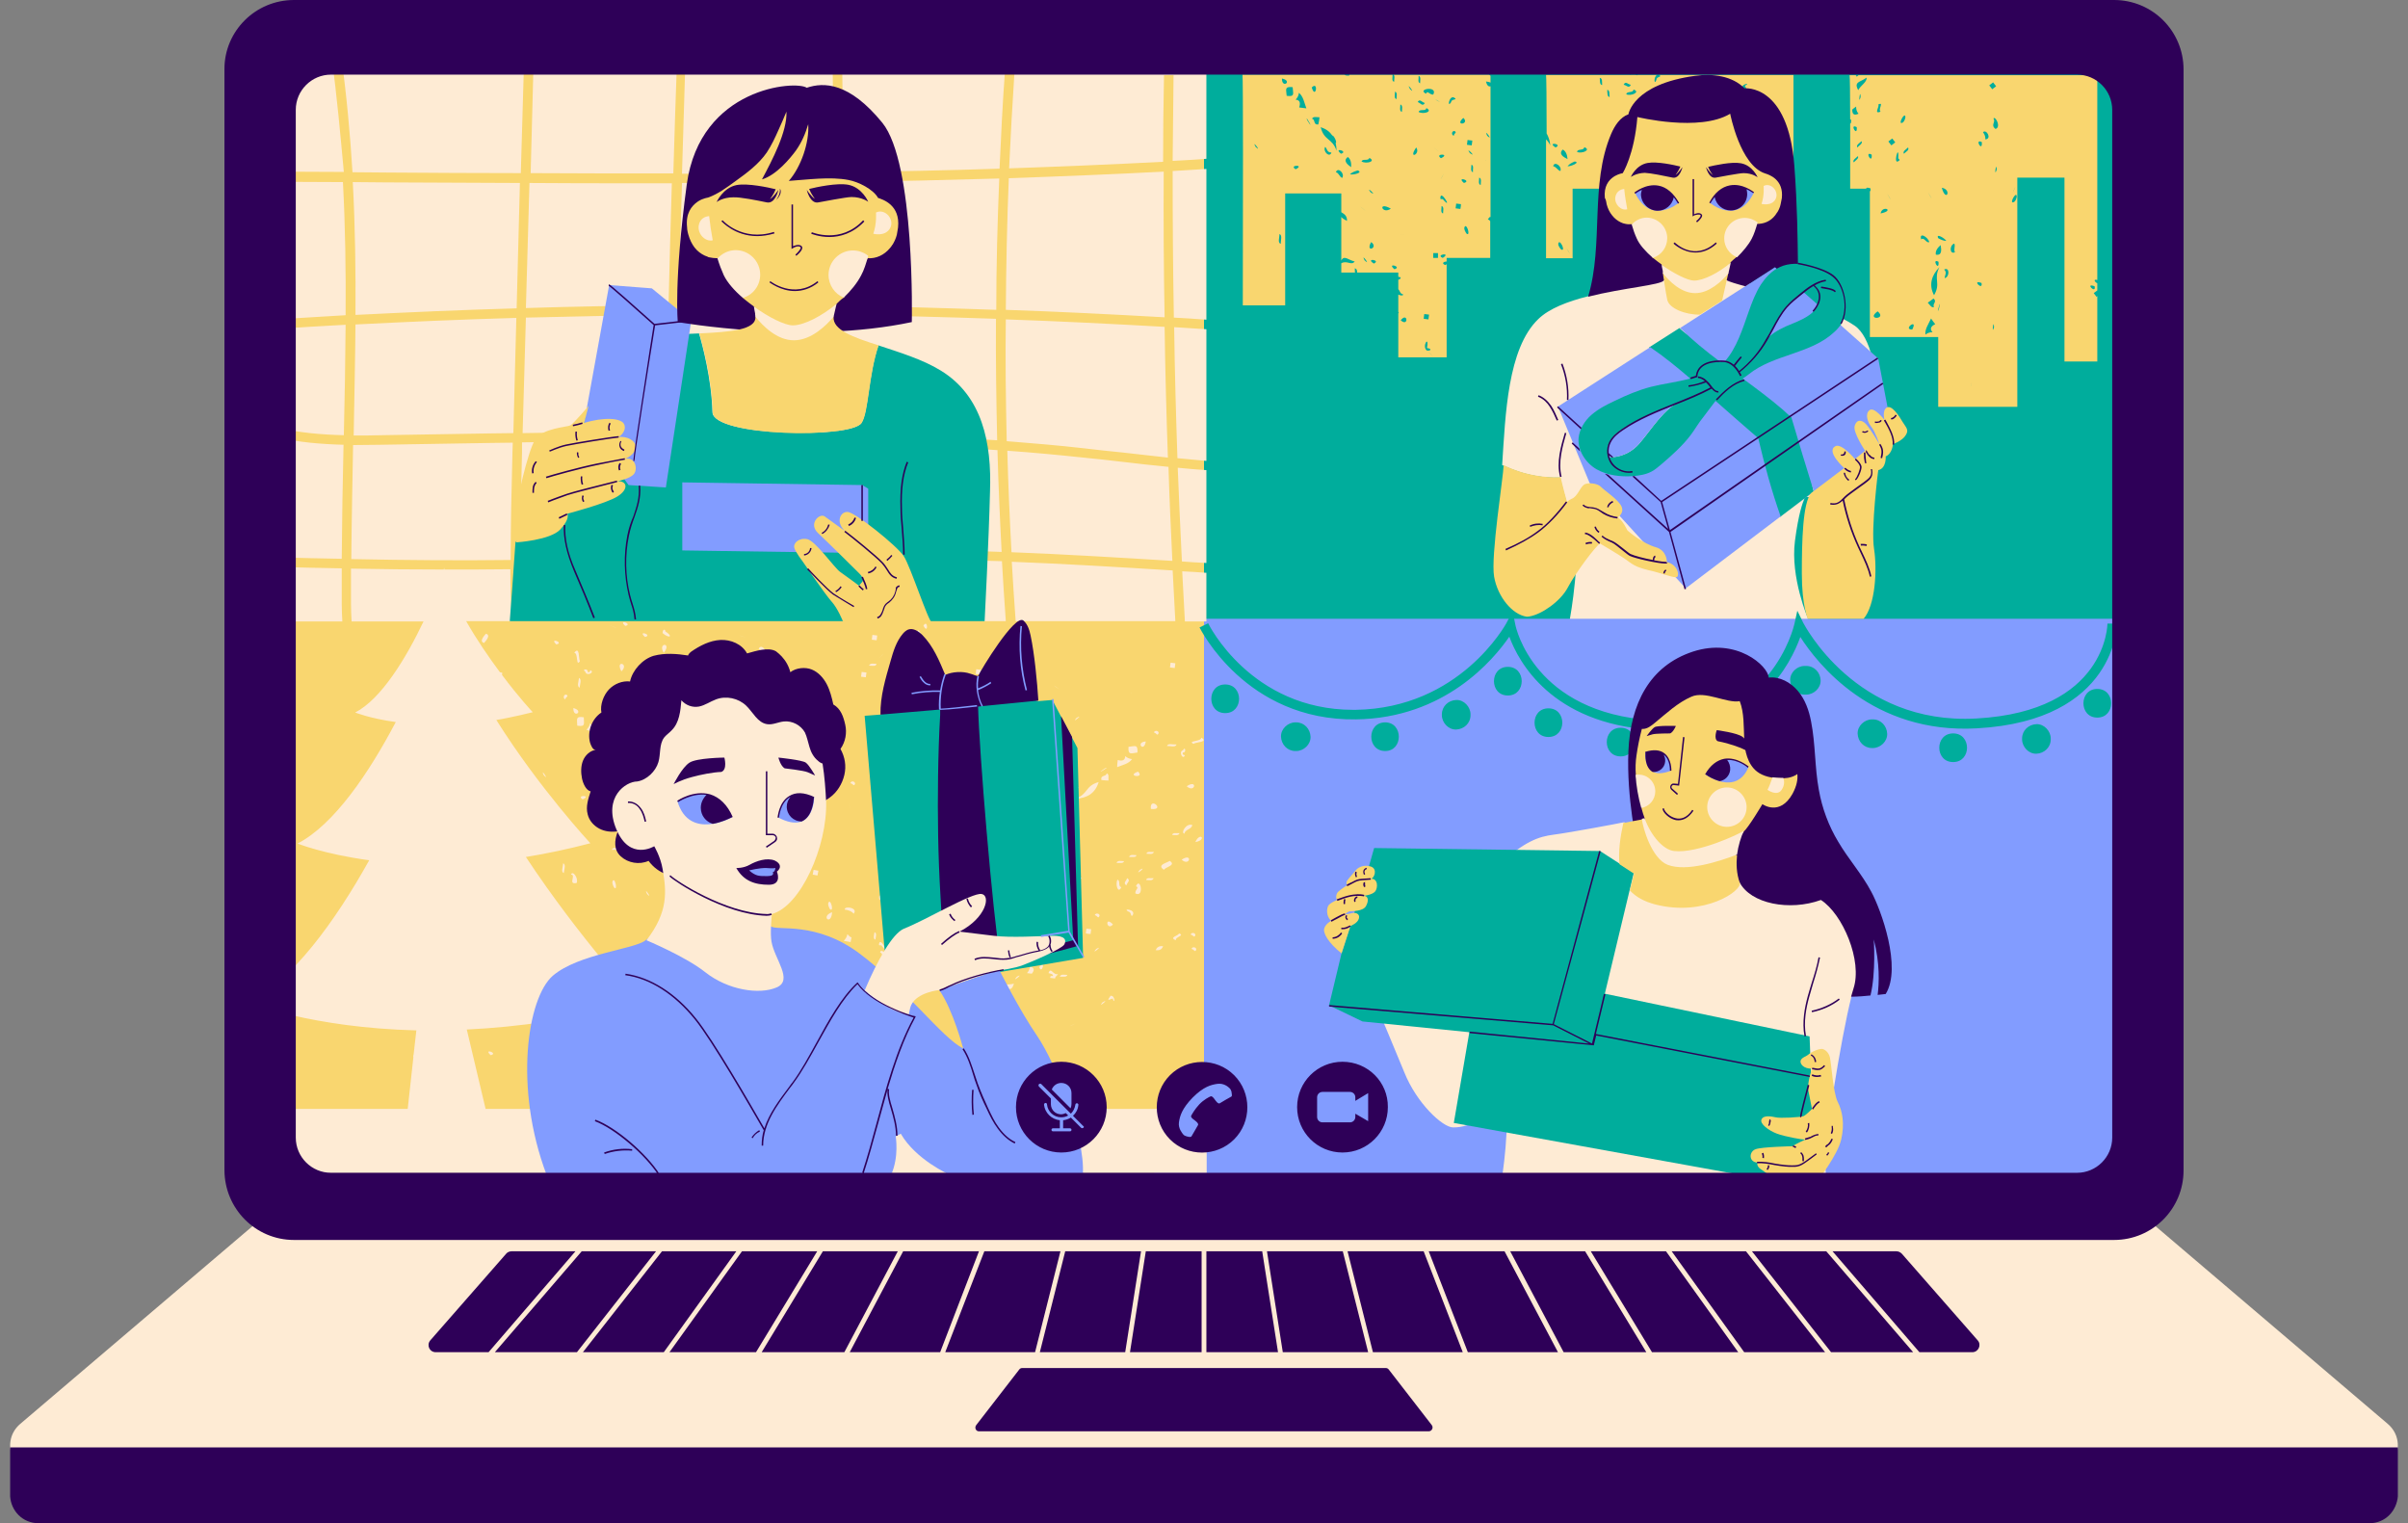
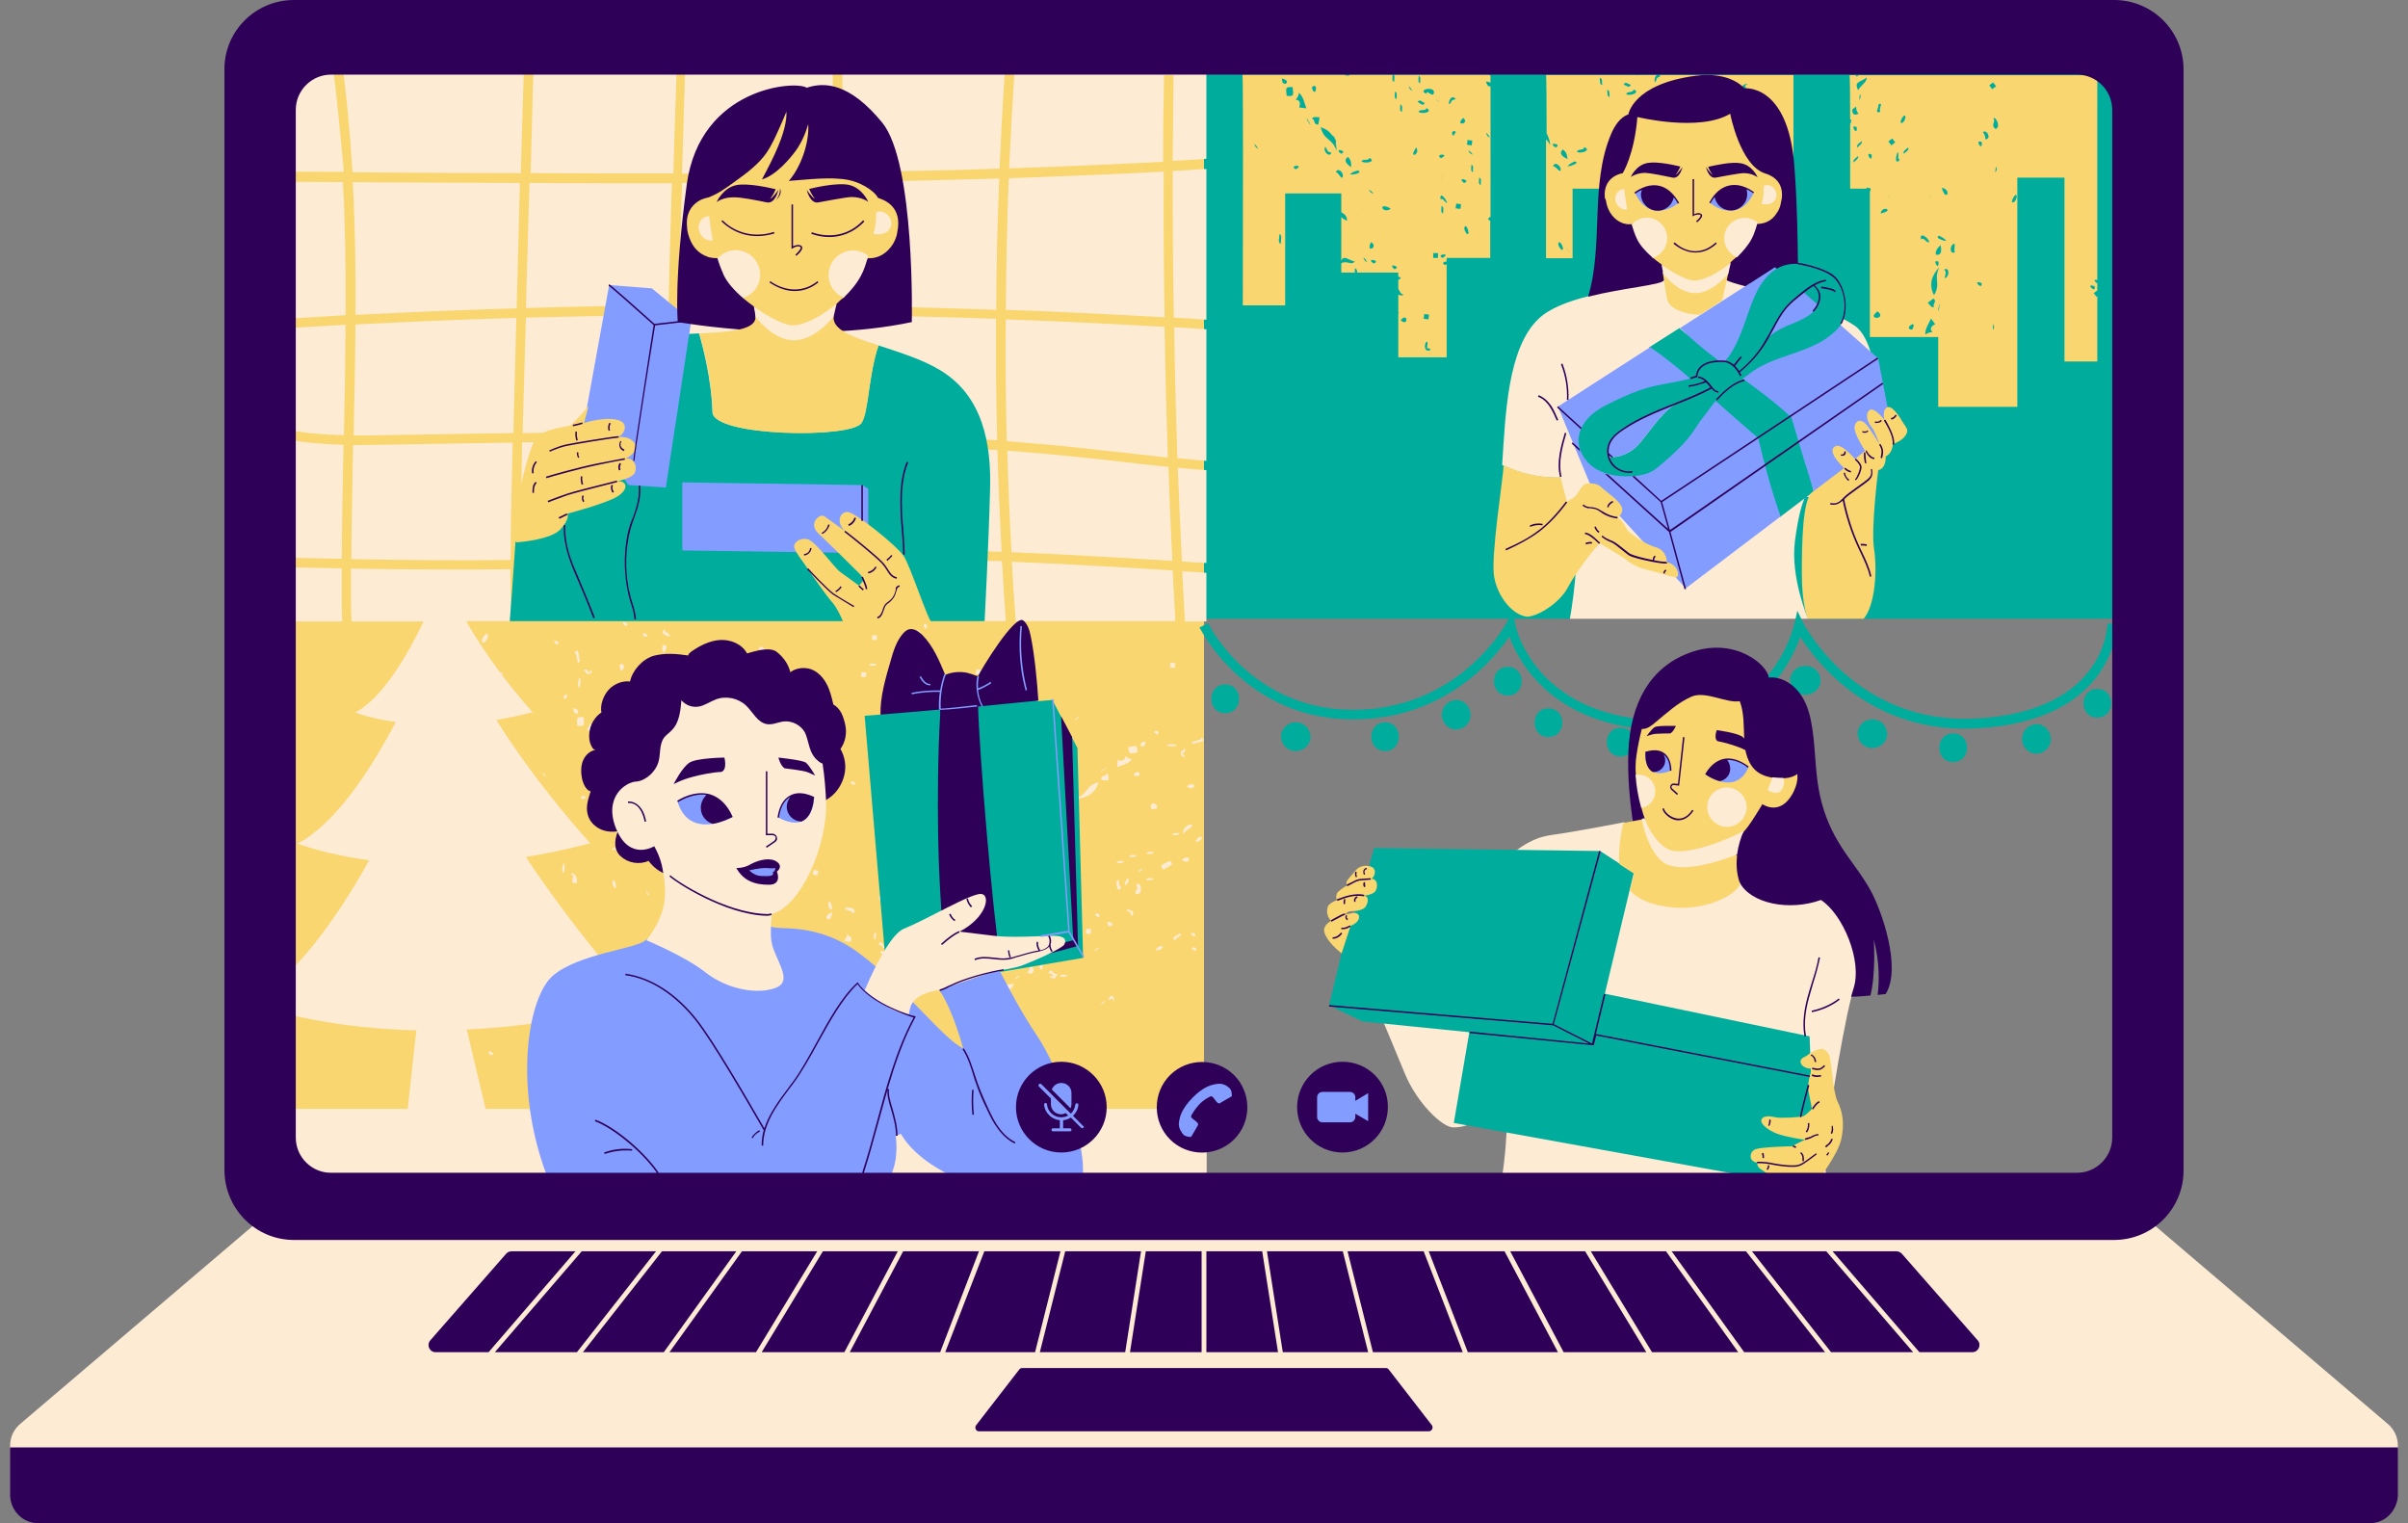
<svg xmlns="http://www.w3.org/2000/svg" fill="#000000" height="510.3" preserveAspectRatio="xMidYMid meet" version="1" viewBox="-3.4 0.0 806.8 510.3" width="806.8" zoomAndPan="magnify">
  <rect x="-3.4" y="0.0" width="806.8" height="510.3" fill="#808080" stroke="none" />
  <g id="change1_1">
-     <path d="M716.6,398.8H383.4V191.5h333.2V398.8z" fill="#829cff" />
-   </g>
+     </g>
  <g id="change2_1">
    <path d="M716,207.3H602.4l-59.6-20.1l-20.2,20.1H390.9V18.5H716V207.3z" fill="#00ad9c" />
  </g>
  <g id="change3_1">
    <path d="M89.1,18.5H400v356.2L89.1,393.6V18.5z M495.9,74.1v12.3h-14.6v1.2c-0.7,0-2,0.5-0.5,1.2 c0.2-0.1,0.4-0.2,0.5-0.3v31.2h-16.2V105c0.2-0.2,0.2-0.4,0-0.5v-5.8c0.9,0.4,1.7,0.4,1.6-0.1c-1.1-0.2-1-1.2-1.6-1.7v-3.2 c0.5-0.1,0.8-0.3,0.8-0.8c-0.3,0-0.6-0.1-0.8-0.2v-1.4h-13.8c0-0.7-0.1-1.3-0.8-1.4c0.1,0.4,0,0.9,0.1,1.4h-4.6v-3.1 c1.9-1.1,3.4,0.9,4.5-0.6c-2-0.4-3.6-2.3-4.5-0.3V72.7c0.5,0.6,1.2,0.9,1.9,1.3c0.1-1.7-0.9-2.3-1.9-2.9v-6.3h-18.8v37.5H413 c0.1-35.5,0.1-76.3-0.1-77.3h34.2c0.2,0.3,0.7,0.4,1.6,0.3c0-0.1,0-0.2,0-0.3h14.5c0,0.9-0.4,2.2,0.5,2.4c0-0.9,0.4-2.1-0.3-2.4 h32.1c0.1,0.1,0.3,0.2,0.5,0.4v2.3c-0.3-0.2-0.8-0.3-1.5-0.4c0.3,1.5,1,1.8,1.5,1.6v43.8c-0.2-0.1-0.5,0.1-0.9,0.9 C495.4,73.5,495.7,73.8,495.9,74.1z M415.2,69.8C413.5,65.6,416.4,72.6,415.2,69.8L415.2,69.8z M417.3,49.2 C419.7,51.5,415.7,46.3,417.3,49.2L417.3,49.2z M425.3,78.4c0,1.2-0.7,2.9,0.4,3.3C425.7,80.5,426.3,78.8,425.3,78.4z M426.1,26.3 C426.1,29.9,429.9,27.1,426.1,26.3L426.1,26.3z M429.7,29.2c-2.9-0.3-2.1,0.9-2,2.9C430.6,32.5,429.8,31.3,429.7,29.2z M430.7,56.7 C434,55.1,428.2,55.2,430.7,56.7L430.7,56.7z M434.3,36.3c-0.7-1.8-1-4-2.5-5.2c-0.1,1.1-0.6,1.7-1.1,2.3c1.4,0.1,1.7,1,1.2,2.6 C432.7,36.1,433.5,36.2,434.3,36.3z M434.6,40.3C437.5,44.9,433.5,37.6,434.6,40.3L434.6,40.3z M436.1,29.3 C437.4,33.6,438.5,26.9,436.1,29.3L436.1,29.3z M438.7,39.3c-0.9,0-2.2-0.4-2.5,0.5c1.2,0.2,0.3,2.1,2.1,1.9 C438.5,40.9,438.6,40.1,438.7,39.3z M442.7,51.1c-1.6,0-1.4-1.3-2.1-1.9C439.7,50.7,442.1,53,442.7,51.1z M444.4,50.5 c0-0.9-0.1-1.8-0.3-2.6c0.6-0.1-0.6-2.6-1.1-2.5c-0.9-1.3-2.1-2.2-3.9-2.8C440.2,47.2,443,46.2,444.4,50.5z M444.2,57.7 c1.1,0.3,1.1,1.5,2.1,1.9C447.3,58.1,444.8,55.8,444.2,57.7z M445.9,51.5C448.6,50.7,443.1,49.2,445.9,51.5L445.9,51.5z M464.5,33.2 c0-0.9,0.4-2.2-0.5-2.5C464,31.7,463.6,33,464.5,33.2z M452.8,54.1c1.5,0.9,5,0,2.6-1.2C455.1,54.1,453.1,53,452.8,54.1z M449.3,56 c0.1-1.5-0.2-2.7-1.1-3.4C446.5,53.8,448,55.1,449.3,56z M451.5,57.1c-1,0.3-1.9,0.6-2.6,1.3C450,58.7,453.5,57.8,451.5,57.1z M453.7,70.3c0.3,0.2,0.4,0.3,0.5,0.4C453.9,70.4,450.8,67.9,453.7,70.3z M453.8,87.2C456.2,89.5,452.3,84.3,453.8,87.2L453.8,87.2z M455.8,64.4C458.5,66.3,453.9,61.8,455.8,64.4L455.8,64.4z M456,81.1C453.9,84.9,458.7,83,456,81.1L456,81.1z M456.9,88.3 C459.5,87.1,453.8,86.3,456.9,88.3L456.9,88.3z M462.6,69.9C458,67.3,459.7,72,462.6,69.9L462.6,69.9z M463.8,90.2 C466.6,89.4,461,87.8,463.8,90.2L463.8,90.2z M463.3,65.2C467.8,66.5,460.2,64.3,463.3,65.2L463.3,65.2z M495.4,52.5 C495.6,52.3,495.6,52.2,495.4,52.5L495.4,52.5z M494.9,45.5C497.3,47.7,493.4,42.5,494.9,45.5L494.9,45.5z M488.1,48.5 c0.5,0.1,1.1,0.1,1.6,0.2c0.1-0.5,0.1-1.1,0.2-1.6c-0.5-0.1-1.1-0.1-1.6-0.2C488.2,47.5,488.2,48,488.1,48.5z M486.9,39.5 C483.7,42.3,489.2,41.7,486.9,39.5L486.9,39.5z M477.5,33.3c0.4,0.3,1.1,0.7,1.5,0.8c-0.1-0.1-0.2-0.1-0.4-0.2 C478.1,33.6,477.8,33.4,477.5,33.3z M474.4,31.4c0.5-1.3,1,0.3,2.4,0.3C478.5,28.6,471.1,29.8,474.4,31.4z M474.5,36.2 c-0.2,1.3-2.2,0.1-2.6,1.3C473.4,38.4,476.9,37.4,474.5,36.2z M472.4,27.9c0-0.9,0.4-2.2-0.5-2.5C472,26.4,471.5,27.6,472.4,27.9z M466.3,37.5c0-0.9,0.4-2.2-0.5-2.5C465.8,36,465.4,37.2,466.3,37.5z M465.9,107.3C468.6,109.7,468.3,104.3,465.9,107.3L465.9,107.3 z M466.4,78.6C463.2,78.2,471.1,79.2,466.4,78.6L466.4,78.6z M469,29.8C471.3,32.1,467.4,26.9,469,29.8L469,29.8z M471.1,49.4 C468.2,53.6,472.7,51.7,471.1,49.4L471.1,49.4z M471.6,34.2c0.9,0.2,1.6,1.7,2.4,0.3C473,34.3,472.3,32.9,471.6,34.2z M472.7,55.2 C477.3,56.6,469.6,54.4,472.7,55.2L472.7,55.2z M473.6,106.8c0.5,0.1,1.1,0.1,1.6,0.2c0.1-0.5,0.1-1.1,0.2-1.6 c-0.5-0.1-1.1-0.1-1.6-0.2C473.7,105.7,473.7,106.3,473.6,106.8z M474.7,116.6c0.9-4.5-1.8-0.8-0.1,0.8 C475.9,117.7,476.6,116.8,474.7,116.6z M475.6,118.3C473.7,116.8,479.2,121.3,475.6,118.3L475.6,118.3z M478.4,86.4 c0-0.5,0-1.1,0-1.6c-0.5,0-1.1,0-1.6,0c0,0.5,0,1.1,0,1.6C477.3,86.4,477.9,86.4,478.4,86.4z M478.2,50.4 C480.4,52.1,474.4,47.4,478.2,50.4L478.2,50.4z M479.4,53C482.8,51.4,477,51.4,479.4,53L479.4,53z M479.7,59.4 C481.9,55.4,478.2,62,479.7,59.4L479.7,59.4z M480,86.4C483.1,84.4,477.3,85.3,480,86.4L480,86.4z M480.1,71.5 c0-0.9,0.4-2.2-0.5-2.5C479.6,70,479.2,71.3,480.1,71.5z M479.2,66.6c0,0.1,0.7,0.1,0.8,0.1C483.7,71,479,62.7,479.2,66.6z M483.8,32.7c-1.7-0.9-2.4,3.8-1,1.5C482.9,33,485.3,33.6,483.8,32.7z M483.9,43.9c-0.8-0.1-1.2,1.2-0.2,1.6 C483.7,44.6,485,44.4,483.9,43.9z M486.1,68.4c-0.5-0.1-1.1-0.1-1.6-0.2c-0.1,0.5-0.1,1.1-0.2,1.6c0.5,0.1,1.1,0.1,1.6,0.2 C486,69.4,486.1,68.9,486.1,68.4z M487.1,61.3C489.9,60.5,484.3,58.9,487.1,61.3L487.1,61.3z M487.5,75.8c-0.8,0.6,0.3,2.3,0.5,2.5 C489.3,79.2,488.2,75.3,487.5,75.8z M489.1,51.3C491.8,53.2,487.2,48.6,489.1,51.3L489.1,51.3z M489.6,55.2c0,0.9-0.4,2.2,0.5,2.5 C490,56.7,490.5,55.4,489.6,55.2z M490.2,72C487.9,68.1,491.7,74.5,490.2,72L490.2,72z M492.2,59.5c0,0.9-0.4,2.2,0.5,2.5 C492.7,61.1,493.1,59.8,492.2,59.5z M494.3,53.9c0.1-0.1,0.2-0.2,0.3-0.4c0.2-0.3,0.5-0.7,0.7-0.9c-0.1,0.2-0.4,0.5-0.7,0.9 c0,0,0,0,0,0C494.5,53.6,494.4,53.8,494.3,53.9C494.1,54.1,494.2,54,494.3,53.9z M514.8,44.7c0-11.5-0.1-19.2-0.2-19.6h28.1 c0.1,0,0.2,0.1,0.3,0.1c0-0.1,0-0.1,0-0.1h1.5c0.3,0.1,0.5,0.1,0.8,0.1c0,0,0-0.1,0-0.1h6.5c-1.2,0.5-1,3.8-0.2,1.6 c-0.1-1.1,2.3-0.9,0.8-1.6c0,0,0,0-0.1,0h45.2v38.1h-15.7c-0.2-0.5-0.7-0.8-1.9-0.9c0.1,0.3,0.2,0.6,0.3,0.9h-9.6 c-0.2-0.3-0.5-0.3-0.7,0h-15.5c0-0.7-0.1-1.4-0.8-1.4c0.1,0.5,0,1,0.1,1.4h-30.2v23.3h-8.9c0-14.5,0-28.7,0-39.8 c0.5,0.5,1,1.1,1.4,2C515.9,47.1,515.4,45.8,514.8,44.7z M595.5,33.2C596.7,30.4,593.8,37.4,595.5,33.2L595.5,33.2z M593.2,45.9 C593.1,42.7,592.3,49.1,593.2,45.9L593.2,45.9z M591.7,41.4C593.2,43.9,589.4,37.5,591.7,41.4L591.7,41.4z M592.8,49.3 c-0.3-1.9-0.3-1.9-1.1-0.2C589.5,47.8,591.7,50.6,592.8,49.3z M582.9,31.9C585.5,33.8,580.9,29.3,582.9,31.9L582.9,31.9z M580.4,29.5c1.7,0.9,1.7,0.8,0.8-0.8C583.5,27.8,580,27.9,580.4,29.5z M518.9,81.2c-0.7,0.7,0.6,2.3,0.8,2.4 C521.2,84.3,519.5,80.6,518.9,81.2z M520.2,54.6C521.3,57.3,518.5,50.4,520.2,54.6L520.2,54.6z M522.2,84.3 C519.8,80.5,523.7,86.9,522.2,84.3L522.2,84.3z M542.4,43.5C540.1,48.1,544.4,45.6,542.4,43.5L542.4,43.5z M576,58.3 c0-0.5,0-1.1,0-1.6c-1.2-0.9-2-0.8-2.4,0.8C574.7,57.4,575.3,57.8,576,58.3z M577.6,61.4C580.3,63.3,575.7,58.8,577.6,61.4 L577.6,61.4z M575,44.7c0.1,0.9-0.1,2.3,0.8,2.4C575.7,46.2,576,44.8,575,44.7z M575.1,51.1c0.2-0.6,0-1.6,0.8-1.6 c0.1,0.5,0.1,0.9,0.8,0.8c0-0.5,0-1.1,0-1.6c-0.8,0-1-0.6-1.6-0.8C575.9,49.4,572.7,50.6,575.1,51.1z M573.6,54.3 C576.2,53.1,570.4,52.4,573.6,54.3L573.6,54.3z M570.4,54.3C573,53.1,567.2,52.4,570.4,54.3L570.4,54.3z M569.5,46.4 c0.1-0.9,1.4-1.8,0-2.4C569.4,44.9,568.1,45.8,569.5,46.4z M566.4,43.8c0.1-0.1,0.1-0.2,0.2-0.3c0.1-0.1,0.1-0.3,0.2-0.4 c0.2-0.4,0.3-0.6,0,0c-0.1,0.1-0.1,0.2-0.2,0.4C566.5,43.6,566.5,43.7,566.4,43.8c-0.4,0.7-0.8,1.4-0.1,0.2 C566.3,43.9,566.4,43.9,566.4,43.8z M565.4,36.1C568.1,38,563.4,33.4,565.4,36.1L565.4,36.1z M564.8,50.4c0.1,0.9-0.1,2.3,0.8,2.4 C565.4,51.9,565.7,50.5,564.8,50.4z M561.5,46.5c0.1,0.9-0.1,2.3,0.8,2.4C562.2,47.9,562.5,46.6,561.5,46.5z M560,52.9 C562.6,51.7,556.9,50.9,560,52.9L560,52.9z M559,38.5c0,0.5,0,1.1,0,1.6c0.5,0,1.1,0,1.6,0c0-0.5,0-1.1,0-1.6 C560.1,38.5,559.6,38.5,559,38.5z M558.5,60c0,0.5,0,1.1,0,1.6c0.5,0,1.1,0,1.6,0c0-0.5,0-1.1,0-1.6C559.6,60,559,60,558.5,60z M556.6,31.4C553.8,34.7,559.2,33.3,556.6,31.4L556.6,31.4z M554.3,37.8c-0.1-0.9,1.1-1.3,0-1.6C553.4,36.2,553.3,37.6,554.3,37.8z M552.9,59.3c0,0.1,0.7-0.1,0.8,0C558.1,63,552.2,55.5,552.9,59.3z M551.2,45.8C554.2,43.8,548.5,44.7,551.2,45.8L551.2,45.8z M548.3,42.7c0.1,0.1,0.2,0.1,0.3,0.2c0.2,0.1,0.5,0.3,0.9,0.5c0.1,0.1,0.2,0.1,0.3,0.2c0.4,0.2,0.3,0.2,0,0 c-0.3-0.2-0.8-0.5-1.2-0.7C548.5,42.8,548.4,42.8,548.3,42.7C548.1,42.6,548.1,42.6,548.3,42.7z M544.8,49.1 C549.6,49.7,541.6,48.6,544.8,49.1L544.8,49.1z M541.5,31.6c1.6,0.7,4.9-0.8,2.4-1.6C543.8,31.3,541.6,30.4,541.5,31.6z M540.6,28.4 c0.9,0.1,1.8,1.4,2.4,0C542.1,28.3,541.2,27,540.6,28.4z M537,60.3C541.7,60.9,533.8,59.9,537,60.3L537,60.3z M535.1,30.1 c0.1,0.9-0.1,2.3,0.8,2.4C535.8,31.5,536,30.2,535.1,30.1z M532.6,26.1c0.1,0.9-0.1,2.3,0.8,2.4C533.3,27.5,533.6,26.2,532.6,26.1z M525,50.9c1.6,0.7,4.9-0.7,2.4-1.6C527.3,50.6,525.1,49.7,525,50.9z M521.8,55.7c1.1,0.1,4.4-1.3,2.4-1.6 C523.3,54.5,522.4,54.9,521.8,55.7z M521.8,53.3c-0.1-1.5-0.6-2.7-1.6-3.2C518.7,51.6,520.4,52.6,521.8,53.3z M517,55.7 c1.1,0.2,1.4,1.3,2.4,1.6C520.1,55.7,517.3,53.8,517,55.7z M517.8,49.4C520.4,48.2,514.6,47.4,517.8,49.4L517.8,49.4z M699.3,99.2 v21.9h-11V59.5h-15.8v76.8H646v-23.4h-22.9V64.1c0.2-0.1,0.3-0.3,0.2-1c-1.2-0.4-1.5-0.2-1.4,0.1h-5.4c0-8.2,0-15.6,0-21.8 c0.2,0,0.4-0.3,0.3-1.3c-0.1-0.1-0.2-0.1-0.3-0.1c0-8.8-0.1-14.5-0.2-14.8h2.1c0.1,0.2,0.2,0.3,0.3,0.5c0.2-0.2,0.4-0.3,0.6-0.5h80 v68.6c-1.6-0.4-0.7,0.8,0,1.1v2.4c-0.4,0.3-0.8,0.6-1.2,0.9c0.3,0.4,0.6,0.8,1,1.3C699.1,99.3,699.2,99.3,699.3,99.2z M617.2,36.7 c0,1.5,0.5,2.1,2.1,1.4c-0.7-0.8-0.8-1.6-0.8-2.4C618,36,617.6,36.4,617.2,36.7z M618.7,42.6C616.1,41.2,619,46.2,618.7,42.6 L618.7,42.6z M619.1,52.3c-0.7,0.7-1.9,1.3-1.4,2.1C618.3,53.7,619.5,53.1,619.1,52.3z M620.3,47.3c-0.7,0.7-1.9,1.3-1.4,2.1 C619.5,48.7,620.8,48.1,620.3,47.3z M620,32.5C619.9,29.2,619.1,35.7,620,32.5L620,32.5z M622,26c-2.1,1.6-4.4,1.3-2.8,4.2 C619.9,28.7,622.2,27.5,622,26z M671.5,63.3C669.8,67.5,672.7,60.6,671.5,63.3L671.5,63.3z M647.2,62.9 C648.6,68,650.7,63.5,647.2,62.9L647.2,62.9z M646,79.8c0.9,0.5,1.8,0.9,2.7,0.9C648.2,79.8,645.1,78,646,79.8z M646.1,87.7 C643.6,86.3,646.4,91.4,646.1,87.7L646.1,87.7z M643.4,65.8C641,61.6,644.9,68.6,643.4,65.8L643.4,65.8z M626.7,37.4 c-1-0.7,1.3-3.4-0.8-2.4C626.5,35.6,624.2,38.4,626.7,37.4z M623.7,51.8C621.1,50.4,624,55.4,623.7,51.8L623.7,51.8z M625.7,104.3 C621.5,107.3,629.1,107.1,625.7,104.3L625.7,104.3z M626.7,71.5C631.7,70.5,627.2,68.6,626.7,71.5L626.7,71.5z M629.7,66.2 C627.3,62,631.2,69,629.7,66.2L629.7,66.2z M631.6,47.7c-0.3-0.4-0.6-0.8-1-1.3c-0.4,0.3-0.8,0.6-1.3,1c0.3,0.4,0.6,0.8,1,1.3 C630.7,48.4,631.2,48,631.6,47.7z M633.1,53.6c0,0-0.5-0.6-0.5-0.6C633,47.2,630.4,56.4,633.1,53.6z M635,39.1 c-0.2-1.6-2.2,2-1.4,2.1C634.6,41.3,635.1,39.3,635,39.1z M635.9,49.4c-0.7,0.7-1.9,1.3-1.4,2.1C635.2,50.8,636.4,50.3,635.9,49.4z M637.3,110.4C639.4,106.4,633.9,110.4,637.3,110.4L637.3,110.4z M643,81.1c-0.4-1.7-3.5-3.5-2.7-0.9C641.3,79.3,642,81.6,643,81.1z M644.4,100c-0.6,0.5-1.3,1-1.9,1.4c0.7,0.7,1.3,1.9,2.1,1.4C643.9,101.8,645.8,101.1,644.4,100z M645,108.6c-0.5-0.6-1-1.3-1.4-1.9 c-0.8,1.8-2.1,3.5-1.9,5.4c0.9-0.7,1.6-0.8,2.4-0.8C643.1,110.2,643.5,109.3,645,108.6z M646.4,89.5c-2.7,2.8-3.6,6-1.8,9.4 C647,94.8,644.3,93.6,646.4,89.5z M646.2,103.6C647.4,98.4,645.1,106.3,646.2,103.6L646.2,103.6z M646.8,82.1c-1.1,1-1.8,2-1.6,3.2 C647.3,85.7,647.1,83.7,646.8,82.1z M648,90.3c1.1,1.1,0.1,1.9,0.2,2.9C649.9,92.7,649.8,89.3,648,90.3z M651.6,84.5 c-0.5-1,0.2-1.9-0.2-2.9C649.7,82.1,649.8,85.4,651.6,84.5z M653.7,68.9C653.4,66.1,654.3,73.6,653.7,68.9L653.7,68.9z M657.2,129.6 c0-0.4-0.1-0.9-0.1-1.3c0-0.2,0-0.4,0-0.4c0,0.1,0,0.3,0,0.4c0,0,0,0.1,0,0.1C657.1,129,657.2,129.4,657.2,129.6z M657.2,129.7 C657.2,130.1,657.2,130,657.2,129.7L657.2,129.7z M660.5,94.8C657,93.5,661.1,97.6,660.5,94.8L660.5,94.8z M660.6,47.6 C658,46.3,660.9,51.3,660.6,47.6L660.6,47.6z M661,44.3c0.7,0.9,0.8,1.6,0.8,2.4C664.1,46.5,662.1,43.1,661,44.3z M664.1,29.9 c0.4-0.3,0.8-0.6,1.3-1c-0.3-0.4-0.6-0.8-1-1.3c-0.4,0.3-0.8,0.6-1.3,1C663.5,29.1,663.8,29.5,664.1,29.9z M664.7,109.6 C664.6,106.3,663.8,112.7,664.7,109.6L664.7,109.6z M665.6,56.8C665.5,53.6,664.6,60,665.6,56.8L665.6,56.8z M664.5,39.7 c0.9,1.3-1.1,2.1,0.7,3.5C667.2,42.6,665.1,38.7,664.5,39.7z M672.3,65.7c-0.2-1.6-2.2,2-1.4,2.1C671.9,67.9,672.4,66,672.3,65.7z M698.4,95.9C694.9,94.6,699,98.7,698.4,95.9L698.4,95.9z" fill="#f9d66f" />
  </g>
  <g id="change4_1">
    <path d="M124.2,149c12.1-0.2,24.3-0.4,36.4-0.6c2.6,0,5.2-0.1,7.8-0.1l-0.1,3.2c-0.3,11.9-0.6,23.9-0.6,36.1 c-16.5,0.2-34.1,0.1-53.4-0.3c0.1-12.8,0.4-25.7,0.6-38.2C118.1,149.1,121.2,149,124.2,149z M171.5,151.6 c-0.3,11.8-0.6,23.9-0.6,35.9c7.7-0.1,15.2-0.2,22.5-0.5c8.5-0.2,17-0.6,25.4-0.9c0.2-12.8,0.5-25.6,0.7-38.5 c-16.1,0.1-32.1,0.3-48,0.6L171.5,151.6z M170.8,61.3c-15.1-0.1-30.1-0.1-45-0.2L114.8,61c0.8,14.8,1,29.7,0.9,44.5 c18-0.9,36-1.7,54-2.2L170.8,61.3z M169.6,106.5c-18,0.5-36,1.3-53.9,2.2c-0.1,12.5-0.4,24.9-0.6,37.2c3.1,0,6.2,0,9.1-0.1 c12.1-0.2,24.3-0.4,36.4-0.6c2.6,0,5.3-0.1,8-0.1L169.6,106.5z M171.7,145.1c15.9-0.3,31.9-0.5,48-0.6c0.3-13,0.6-26,0.9-39 c-15.9,0.2-31.9,0.5-47.8,0.9L171.7,145.1z M111.5,61l-22.4-0.1V107c7.8-0.5,15.6-0.9,23.3-1.4C112.5,90.8,112.3,75.9,111.5,61z M208.1,61.4c-11.4,0-22.7,0-34.1-0.1l-1.2,41.9c15.9-0.5,31.9-0.8,47.8-0.9c0.3-13.6,0.7-27.3,1.1-40.9 C217.2,61.4,212.6,61.4,208.1,61.4z M274,144.9c0.6-13.1,1.1-26.2,1.4-39.4c-17.2-0.2-34.4-0.2-51.6-0.1c-0.3,13-0.6,26-0.9,39.1 C239.9,144.4,256.9,144.5,274,144.9z M331.4,59.8c-17.4,0.5-34.8,0.9-52.2,1.2c0,13.8-0.1,27.6-0.5,41.5c17.2,0.2,34.5,0.7,51.7,1.3 C330.4,89,330.8,74.4,331.4,59.8z M277.2,145c17.9,0.5,35.7,1.3,53.5,2.5c-0.3-13.6-0.5-27.1-0.4-40.7c-17.2-0.6-34.5-1-51.7-1.3 C278.2,118.7,277.8,131.9,277.2,145z M107.7,19.2l3.2-0.5c1.8,12.9,3,26,3.8,39l11.3,0.1c14.9,0.1,30,0.2,45.1,0.2l1-34.5l3.2,0.1 l-0.9,34.4c15.9,0.1,31.8,0.1,47.8,0.1c0.4-13.2,0.8-26.5,1.3-39.7h-134v39.1l22.3,0.1C110.6,44.8,109.5,32,107.7,19.2z M112.4,108.8c-7.8,0.4-15.6,0.9-23.3,1.4v32.9c7.4,1.9,15.2,2.5,22.7,2.7C112.1,133.6,112.3,121.2,112.4,108.8z M274.9,184.2 c2.2,0,4.3-0.1,6.5-0.1c16.9-0.2,33.9,0.1,50.8,0.8c-0.6-11.4-1.1-22.7-1.4-34.1c-17.9-1.3-35.8-2.1-53.8-2.6 C276.4,160.2,275.7,172.2,274.9,184.2z M275.5,102.3c0.3-13.8,0.5-27.6,0.5-41.4c-17,0.2-34,0.4-50.9,0.4 c-0.4,13.6-0.8,27.2-1.1,40.8C241.1,102.1,258.3,102.1,275.5,102.3z M281.4,187.3c-2.2,0-4.5,0.1-6.8,0.1c-0.5,6.9,6.7,6.7,6.1,13.6 l45.8,7.1h7.1c-0.5-6.7-0.9-13.4-1.3-20.1C315.4,187.5,298.4,187.1,281.4,187.3z M393.6,208.2h7.2v-16.3c-2.7-0.2-5.4-0.4-8.1-0.5 C393,196.9,393.3,202.6,393.6,208.2z M335.6,188.2c0.4,6.7,0.8,13.3,1.3,19.9h53.5c-0.3-5.7-0.6-11.4-0.9-17 C371.7,190,353.7,188.9,335.6,188.2z M111.7,149c-7.4-0.2-15.2-0.8-22.6-2.6v40.3c7.6,0.2,14.9,0.4,22,0.5 C111.2,174.4,111.4,161.6,111.7,149z M372.5,154.7c-4.3-0.5-8.6-1-12.9-1.4c-8.5-0.9-17-1.7-25.5-2.3c0.3,11.4,0.8,22.7,1.4,34 c18.1,0.7,36.1,1.8,53.9,2.9c-0.5-10.5-1-21-1.3-31.5C382.8,155.9,377.6,155.3,372.5,154.7z M225.1,58.2c16.9,0,33.9-0.2,50.8-0.4 c0-11.2-0.1-22.4-0.3-33.6l3.2-0.1c0.2,11.2,0.3,22.4,0.3,33.6c17.5-0.3,34.9-0.6,52.4-1.2c0.5-10.9,1-21.7,1.8-32.5l3.2,0.2 c-0.7,10.7-1.3,21.4-1.8,32.2c17.2-0.6,34.4-1.3,51.6-2.2c0-9.7,0.1-19.3,0.3-29l3.2,0c-0.1,9.6-0.2,19.2-0.3,28.7 c3.8-0.2,7.5-0.4,11.3-0.7V18.5H226.3C225.9,31.7,225.5,44.9,225.1,58.2z M391.1,153.5c3.2,0.3,6.5,0.6,9.7,0.9v-44.1 c-3.6-0.2-7.2-0.5-10.8-0.7C390.2,124.3,390.6,138.9,391.1,153.5z M389.9,106.4c3.6,0.2,7.3,0.4,10.9,0.7V56.6 c-3.8,0.2-7.5,0.5-11.3,0.7C389.5,73.6,389.6,90,389.9,106.4z M392.6,188.1c2.8,0.2,5.5,0.4,8.2,0.5v-31.1c-3.2-0.2-6.4-0.5-9.6-0.8 C391.6,167.2,392.1,177.7,392.6,188.1z M218.8,189.4c-8.4,0.3-16.9,0.7-25.3,0.9c-7.4,0.2-14.9,0.4-22.6,0.5c0,5.8,1.7,5.6,2,11.4 l45.7-0.2C218.7,195.6,218.7,195.6,218.8,189.4z M111.1,202.3c0-3.9,0-7.9,0-11.9c-7.1-0.1-14.4-0.3-22-0.5v18.3h22.2 C111.2,206.3,111.1,204.3,111.1,202.3z M333.9,147.8c8.7,0.7,17.3,1.4,26,2.4c4.3,0.5,8.6,1,12.9,1.4c5,0.6,10,1.1,15.1,1.7 c-0.5-14.6-0.9-29.2-1.1-43.8c-17.7-1-35.5-1.9-53.2-2.5C333.4,120.5,333.6,134.2,333.9,147.8z M334.6,59.7 c-0.6,14.7-0.9,29.4-1,44.1c17.7,0.6,35.5,1.5,53.2,2.5c-0.3-16.3-0.4-32.5-0.3-48.8C369.1,58.4,351.8,59.1,334.6,59.7z M339.7,303.5c-0.9,0-2.2-0.4-2.5,0.6C338.2,304,339.5,304.4,339.7,303.5z M341.7,323.7c-0.1,1.1-0.5,1.7-1,2.3 c0.5,0.1,1.1,0.1,1.6,0.2C343.2,325.1,343.3,324.3,341.7,323.7z M340.8,308.4c-0.5-0.1-1.1-0.1-1.6-0.2c-0.1,0.5-0.1,1.1-0.2,1.6 c0.5,0.1,1.1,0.1,1.6,0.2C340.7,309.4,340.8,308.9,340.8,308.4z M337.3,327.2C335.1,329.7,340.2,325.6,337.3,327.2L337.3,327.2z M342.2,302.9c-0.1,0,0,0.7-0.1,0.8C337.9,307.6,346,302.6,342.2,302.9z M320.7,278.3C318.5,280.8,323.5,276.7,320.7,278.3 L320.7,278.3z M321.1,344.8c-0.1,1.4-0.4,2.4-1.1,3.1C322.1,349.4,322.5,344.7,321.1,344.8z M343,287 C341.8,291.6,343.8,283.9,343,287L343,287z M323.3,339.4c-0.6-0.7-2.3,0.3-2.5,0.5C319.9,341.3,323.8,340,323.3,339.4z M321,228 C322.6,231.3,322.4,225.5,321,228L321,228z M286.7,226.9c0.1-0.5,0.1-1.1,0.2-1.6c-0.5-0.1-1.1-0.1-1.6-0.2 c-0.1,0.5-0.1,1.1-0.2,1.6C285.6,226.8,286.2,226.8,286.7,226.9z M320.8,269.5C324.9,267.7,318,270.8,320.8,269.5L320.8,269.5z M356.9,318.6C357.1,318.8,357.1,318.9,356.9,318.6L356.9,318.6z M365,306.8c0.1-0.8-1.3-1.1-1.6-0.2 C364.3,306.7,364.5,308,365,306.8z M363.9,317.9C361.7,320.4,366.7,316.3,363.9,317.9L363.9,317.9z M345.2,320.8 C346,323.6,347.4,317.9,345.2,320.8L345.2,320.8z M344.8,324C345.7,326.7,347.1,321.1,344.8,324L344.8,324z M358.8,300.8 c0.2-0.3,0.4-0.5,0.5-0.6C359.2,300.3,359,300.5,358.8,300.8z M336.3,329.5c-1.5,0.6-4-0.1-4.9,1.1 C333.9,330.9,335.5,332.7,336.3,329.5z M356,269.1C356.9,271.9,358.3,266.2,356,269.1L356,269.1z M338.2,286.5 C340.7,281.8,336,283.7,338.2,286.5L338.2,286.5z M324.2,266.7c-0.6-0.7-2.3,0.3-2.5,0.6C320.9,268.6,324.7,267.3,324.2,266.7z M336.6,239.2C340.8,237.3,333.9,240.4,336.6,239.2L336.6,239.2z M333.3,334.8c0.1-0.5,0.1-1.1,0.2-1.6c-0.5-0.1-1.1-0.1-1.6-0.2 c-0.1,0.5-0.1,1.1-0.2,1.6C332.3,334.7,332.8,334.8,333.3,334.8z M338.4,276.5C338.5,276.4,338.5,276.4,338.4,276.5 C338.5,276.4,338.5,276.4,338.4,276.5z M338.4,276.5c-0.1,0.2-0.4,0.5-0.9,1.2C336.4,279.2,338.1,277,338.4,276.5z M333.3,311.6 c-0.6-0.7-2.3,0.3-2.5,0.6C329.9,313.5,333.8,312.2,333.3,311.6z M332.9,214c-0.1,0.2-1.1,4.4-0.2,0.8 C332.8,214.3,332.9,214.1,332.9,214z M335.7,319.1c0.3,1.2-3.3,1.6-1,2.3C334.7,320.6,338.3,320.1,335.7,319.1z M328.4,249.5 c-1.2,0-2.9-0.6-3.2,0.5C326.3,250,328,250.6,328.4,249.5z M293.5,321.1c1-1.5-2-3.5-2-2C292.7,319.4,291.7,321.2,293.5,321.1z M291.1,316.6c0,0.1,0.7,0.1,0.8,0.1C295.4,321.3,291.2,312.8,291.1,316.6z M324.9,252.4c0.1,1.9-3.6-0.8-2.6,2.1 C323.8,255,326.6,252.8,324.9,252.4z M303.2,300.6c0.1-0.5,0.1-1.1,0.2-1.6c-0.5-0.1-1.1-0.1-1.6-0.2c-0.1,0.5-0.1,1.1-0.2,1.6 C302.1,300.5,302.7,300.5,303.2,300.6z M291.2,300.2c-0.3,1.3,0.7,2.1,0.8,0.1C296.5,301,292.7,298.5,291.2,300.2z M298.9,248.1 c-0.5-0.1-1.1-0.1-1.6-0.2c-0.1,0.5-0.1,1.1-0.2,1.6c0.5,0.1,1.1,0.1,1.6,0.2C298.8,249.2,298.9,248.7,298.9,248.1z M296.6,365.5 c-0.1,0,0,0.7-0.1,0.8C292.3,370.2,300.5,365.2,296.6,365.5z M298.1,330.9c0,0.1,0.7,0.1,0.8,0.1 C302.5,335.6,298.2,327.1,298.1,330.9z M355.7,317.8c0.1,0,0.1,0.1,0.2,0.2c0,0,0,0,0,0C355.8,317.9,355.7,317.8,355.7,317.8z M292.2,219.4C294,217.7,288.9,222.7,292.2,219.4L292.2,219.4z M289.9,314.8c0.1-0.9,0.6-2.2-0.3-2.5 C289.5,313.2,289,314.5,289.9,314.8z M290.3,222.4c-0.9,0-2.2-0.4-2.5,0.6C288.8,223,290.1,223.4,290.3,222.4z M293.6,228.6 c0.1-0.2,0.1-0.6,0.3-1c0.1-0.5,0.2-0.7,0.2-0.7C294,227,293.7,228,293.6,228.6z M293.5,229c0-0.1,0-0.2,0.1-0.3 C293.5,228.8,293.5,228.9,293.5,229z M301.3,326.8c0.1-0.8-1.3-1.1-1.6-0.2C300.7,326.6,300.9,327.9,301.3,326.8z M279.6,304.7 c1.4,0.2,2.4,0.6,3,1.4C284.3,304.2,279.6,303.3,279.6,304.7z M315.4,290.6c0.1-1.1,0.6-1.7,1-2.3 C314.6,286.9,313.8,290.8,315.4,290.6z M319.9,340.7C318.2,336.8,315.2,340.7,319.9,340.7L319.9,340.7z M304.3,211.1 C301.6,213.5,307,213.8,304.3,211.1L304.3,211.1z M323.4,227.4C325.1,230.7,324.9,224.9,323.4,227.4L323.4,227.4z M325.3,224.4 c-0.5-0.1-1.1-0.1-1.6-0.2c-0.1,0.5-0.1,1.1-0.2,1.6c0.5,0.1,1.1,0.1,1.6,0.2C325.2,225.5,325.3,224.9,325.3,224.4z M290.5,212.9 c-0.5-0.1-1.1-0.1-1.6-0.2c-0.1,0.5-0.1,1.1-0.2,1.6c0.5,0.1,1.1,0.1,1.6,0.2C290.4,213.9,290.5,213.4,290.5,212.9z M318,288.5 C318.9,291.2,320.3,285.6,318,288.5L318,288.5z M306,360.1c1.6,0.9,3.3-2.3,1.8-2.2C307.6,359.1,305.7,358.3,306,360.1z M311.9,231 c-0.5-0.1-1.1-0.1-1.6-0.2c-0.1,0.5-0.1,1.1-0.2,1.6c0.5,0.1,1.1,0.1,1.6,0.2C311.8,232.1,311.8,231.6,311.9,231z M314.4,355.3 c-0.9,0-2.2-0.4-2.5,0.6C312.9,355.8,314.2,356.2,314.4,355.3z M306,209.6C307.7,212.9,307.5,207.1,306,209.6L306,209.6z M313,346.4 c-1.1-0.1-1.7-0.5-2.3-1c-0.1,0.8-0.2,1.6-0.2,2.4c0.5,0.1,1.1,0.1,1.6,0.2C312.1,347.1,312.7,347,313,346.4z M310.2,357.3 c-0.1,0,0,0.7-0.1,0.8C306,362,314.1,357,310.2,357.3z M309.7,291.6c0.2-1.6,2.3-0.8,1.9-3C309.8,287.7,308.6,291.9,309.7,291.6z M373.2,288.5c-0.9,0-2.2-0.4-2.5,0.6C371.7,289,373,289.4,373.2,288.5z M390.4,222.2c-0.5-0.1-1.1-0.1-1.6-0.2 c-0.1,0.5-0.1,1.1-0.2,1.6c0.5,0.1,1.1,0.1,1.6,0.2C390.3,223.3,390.3,222.7,390.4,222.2z M371,294.7c-0.8,1.5,0.2,5,1.3,2.5 C371.1,297,372.1,295,371,294.7z M519.3,160c0,0,1.4,6.4,4.4,15.6c3,9.2-1.1,31.7-1.1,31.7h79.8c0,0-6-13.8-4.4-26.1 c1.2-9.2,2.6-12.9,3.2-14.2l-8.2,6.2c-2.8-8.7-17.5-8.7-19.6-17.6c-4.8-4.2,5.6-10.6,0.8-14.8c-1.4,1.8-3.8,1.5-4.9,2.7 c-1.6,1.9-2.4,4.5-3.8,6.5c-2.8,3.7-6,4.3-9.5,7.4c-1.1,0.9-3.5,3.1-4.8,3.8c-1.9,1-4.6,2.3-6.8,2.4c-4.2,0.3-9.5-1.1-13.1-3.2 c-3.6-2.1-7-9.8-6.7-14c0.3-3,1.2-5.2,3.4-7.2c2.3-2,4.3-4.6,7-5.9c3.9-1.9,8.5-4.5,12.7-5.6c4.4-1.1,3.1-3.1,7.4-4.3 c-4.3-3.7-1.3-3.9-6-7l10.2-6.5c4.1,4,8.6,4.6,13.2,8.1c0.6,0,1.5-2.1,2-2c4.1-4.6,2.9-7.1,5-13c0.9-2.6,4.6-3.7,5.9-6.1 c-5.1-1.3-8.8-19-10.2-19.8c-4-2.2-25.5,1.3-25.5,1.3c-0.7,1.6-9.4,17.9-21.2,20.9c-6.6,1.7-12.8,4-16.5,7.6 c-10.3,9.9-11,32.1-12.1,48.9C500.3,155.8,508.2,160.4,519.3,160z M386.3,317c-1.4-0.2-2.1,0.4-2.5,1.3 C385.2,318.5,385.9,318,386.3,317z M374.7,305.4c1.1,0.1,0.7,2.4,1.5,1C377.1,304.6,372.4,304.2,374.7,305.4z M375.8,232 c-0.1,0.2-0.3,0.3-0.3,0.4C375.5,232.3,375.6,232.2,375.8,232z M377.9,258.5C373.6,260,380.4,260.9,377.9,258.5L377.9,258.5z M376.6,230.8C376.8,230.6,376.8,230.6,376.6,230.8L376.6,230.8z M374,296.6c0.2-0.9,1.6-1.7,0.2-2.4 C374.1,295.1,372.7,295.8,374,296.6z M375.8,231.9C375.8,231.9,375.8,231.9,375.8,231.9C375.8,231.9,375.8,231.9,375.8,231.9 C375.8,231.9,375.8,231.9,375.8,231.9z M377.7,252.1c0.2-2.9-0.9-2.1-3-1.9C374.5,253.2,375.7,252.3,377.7,252.1z M375.9,254.3 c-1.1-0.1-1.7-0.5-2.3-1c0,1.4-1,1.8-2.5,1.3c-0.1,0.8-0.2,1.6-0.2,2.4C372.6,256.3,374.8,255.9,375.9,254.3z M384.8,245.6 c0.1-0.8-1.3-1.1-1.6-0.2C384.1,245.5,384.3,246.8,384.8,245.6z M388.5,288.4c-0.6,0.6-4.6,1.3-1.9,3 C386.9,290.5,390.9,289.9,388.5,288.4z M397.1,282.1C401.1,281.4,398.7,278.5,397.1,282.1L397.1,282.1z M393.4,279.3 c0.4-1.6,2.3-1.3,2.7-2.9C394.1,275.6,392.1,279,393.4,279.3z M394.2,263.4C397,265.9,398,260.9,394.2,263.4L394.2,263.4z M399.1,247.1c0.1,1.4-4.9,1-2.6,2.1C397,248.6,401.7,248.7,399.1,247.1z M397.1,313.3c0.1-0.8-1.3-1.1-1.6-0.2 C396.4,313.2,396.7,314.4,397.1,313.3z M535.6,153.2c3.5,0.1,7-1.3,9.5-3.8c1-1,1.8-2.1,2.7-3.2c0.9-1.2,1.9-2.4,2.8-3.6 c1.8-2.3,4.8-5.8,7.3-7.2c-6.1,2.4-15.7,6.3-19.9,10.1S535.6,153.2,535.6,153.2z M382.2,271C387.3,271.6,381.7,266.6,382.2,271 L382.2,271z M397.4,318.1c0.1-0.8-1.3-1.1-1.6-0.2C396.7,318,397,319.3,397.4,318.1z M380.7,286c0.9,0,2.2,0.4,2.5-0.6 C382.2,285.5,380.9,285.1,380.7,286z M380.6,294.8c0.9,0,2.2,0.4,2.5-0.6C382.1,294.3,380.8,293.9,380.6,294.8z M392.5,288 C395.3,290.5,396.3,285.5,392.5,288L392.5,288z M387.6,249.9c1.2,0,2.9,0.6,3.2-0.5C389.6,249.5,387.9,248.9,387.6,249.9z M355.9,317.9c0.2,0.2,0.5,0.3,0.7,0.5C356.4,318.3,356.2,318.1,355.9,317.9z M389.3,279.7c0.9,0,2.2,0.4,2.5-0.6 C390.8,279.2,389.6,278.8,389.3,279.7z M391.6,312.7c0,0.8-3.6,1.3-1,2.3C390.2,313.9,393.8,313.4,391.6,312.7z M393,251.3 c-1.7,0.5,0,3.5,0.6,1.7c-0.5-0.1-0.9-0.2-0.7-0.9C394.2,252.3,393.7,249.8,393,251.3z M354,312.9c-0.9,0-2.2-0.4-2.5,0.6 C352.4,313.4,353.7,313.8,354,312.9z M350.4,230.1C354,232.8,347.9,228.4,350.4,230.1L350.4,230.1z M355,278.6 c-1.3-0.1-0.2-2.2-1.3-2.5C352.9,277.6,353.9,281.1,355,278.6z M347.2,316.2c0.9,0,2.2,0.4,2.5-0.6 C348.7,315.7,347.4,315.3,347.2,316.2z M347.8,310.7C348.7,313.4,350.1,307.8,347.8,310.7L347.8,310.7z M353.3,296.1 C352.1,300.7,354,292.9,353.3,296.1L353.3,296.1z M377.4,286.5c-0.9,0-2.2-0.4-2.5,0.6C375.9,287,377.2,287.4,377.4,286.5z M354.2,326.6c-0.9,0-2.2-0.4-2.5,0.6C352.7,327.1,354,327.5,354.2,326.6z M357.3,240.5C355.1,242.9,360.2,238.8,357.3,240.5 L357.3,240.5z M355.8,302.7C357.5,306,357.2,300.2,355.8,302.7L355.8,302.7z M356.3,266c-0.1-1.6,1.2-1.5,1.8-2.2 C356.6,262.9,354.4,265.4,356.3,266z M355.7,343.5C352.9,344.7,359.8,341.6,355.7,343.5L355.7,343.5z M350.6,275 c-0.3-1-0.7-1.9-1.3-2.5C349,273.5,350.1,276.9,350.6,275z M351.6,272.7c1.5,0,2.7-0.3,3.3-1.3C353.7,269.8,352.5,271.4,351.6,272.7 z M355.5,321.1c-0.9-0.2-1.7-1.6-2.4-0.2C354.1,321.1,354.8,322.4,355.5,321.1z M350.3,254.1C352,257.4,351.7,251.6,350.3,254.1 L350.3,254.1z M369.5,309.7C366.6,306.6,367.4,312.1,369.5,309.7L369.5,309.7z M366,335.8C363.9,338.2,368.9,334.1,366,335.8 L366,335.8z M366.8,257.4C362.3,260.5,369.5,256.2,366.8,257.4L366.8,257.4z M367.4,259.1c-0.2,1.2-2.1,0.4-1.8,2.2 c0.8,0.1,1.6,0.2,2.4,0.2C367.9,260.6,368.3,259.3,367.4,259.1z M380.5,248.4C376.9,248.6,379.9,252.3,380.5,248.4L380.5,248.4z M377.2,296.9c1.3,0.5-0.3,1-0.2,2.4C380.1,300.9,378.7,293.5,377.2,296.9z M378.5,291.4C376.4,293.9,381.4,289.8,378.5,291.4 L378.5,291.4z M362,312.9c0.1-0.5,0.1-1.1,0.2-1.6c-0.5-0.1-1.1-0.1-1.6-0.2c-0.1,0.5-0.1,1.1-0.2,1.6 C360.9,312.8,361.4,312.9,362,312.9z M359.1,294.2C354.7,291.5,356.8,296,359.1,294.2L359.1,294.2z M358.8,300.8 c-0.1,0.2-0.3,0.3-0.4,0.6c-0.1,0.2-0.2,0.3-0.3,0.4C358.2,301.6,358.5,301.2,358.8,300.8z M348.5,327.6c0.5,0.1,1.1,0.1,1.6,0.2 c0.1-0.8,0.7-0.9,1-1.5c-1.6,0.6-2.4-2.6-3.2-0.3c0.6,0.2,1.6,0.2,1.5,1C348.9,326.9,348.4,326.9,348.5,327.6z M349.8,267.7 c-0.3,1.1-1.4,1.2-1.8,2.2C349.5,270.8,351.7,268.2,349.8,267.7z M369.4,334.5c0.7,2.4,1-1.1-0.7-0.9 C367.6,335.2,367.6,335.2,369.4,334.5z M364.7,262c-4.6,1.3-3.4,4-7.8,5.6C360.9,267.4,363.6,265.7,364.7,262z M186,234.3 c0.1-0.9,1.4-1,0.3-1.6C185.5,232.6,185.1,233.9,186,234.3z M240,282.6c-0.1,0.9-0.6,2.2,0.3,2.5C240.4,284.2,240.9,282.9,240,282.6 z M198.6,240.7C199.7,245.1,201.1,238.4,198.6,240.7L198.6,240.7z M204.8,224.9C207.6,222.3,202.6,220.9,204.8,224.9L204.8,224.9z M198.2,251.2c1.2,0.3,0.2,2.1,2,2c0.1-0.8,0.3-1.6,0.4-2.3C199.8,250.8,198.5,250.3,198.2,251.2z M204.1,284.1 c-0.9,0-2.2-0.4-2.5,0.6C202.5,284.6,203.8,285,204.1,284.1z M206.1,209.7C208.9,209.1,203.4,207.2,206.1,209.7L206.1,209.7z M202.1,294.9c-0.8,0.5,0.1,2.3,0.3,2.5C203.6,298.4,202.7,294.4,202.1,294.9z M202.1,260.8c-1,1.5,1.4,3.9,2,2 C202.5,262.8,202.8,261.5,202.1,260.8z M196.5,247.6c-0.6-1.9-0.8-4-2.2-5.3c-0.2,1.1-0.7,1.6-1.2,2.2c1.4,0.2,1.7,1.1,1.1,2.6 C194.9,247.3,195.7,247.5,196.5,247.6z M188.7,237.2C188.6,240.9,192.5,238.2,188.7,237.2L188.7,237.2z M190.8,230.4 c0.1-1.2,0.8-2.8-0.2-3.3C190.5,228.3,189.8,229.9,190.8,230.4z M207.3,271.6c1-1.5-1.4-3.9-2-2C206.3,270,206.3,271.1,207.3,271.6z M192.2,240.3c-2.9-0.5-2.2,0.8-2.2,2.8C192.9,243.6,192.2,242.4,192.2,240.3z M207.2,263.4C210,262.8,204.5,260.9,207.2,263.4 L207.2,263.4z M204.6,298.6C203.1,294.3,205.6,301.4,204.6,298.6L204.6,298.6z M189,218.7c1.4,0,0.5,4.9,1.9,2.8 C190.4,220.8,190.9,216.2,189,218.7z M216.1,370.5c-0.1,0-0.2-0.1-0.3-0.1C216,370.4,216,370.4,216.1,370.5 C216.1,370.5,216.1,370.5,216.1,370.5z M245.1,213.1C242.1,212.1,249.6,214.7,245.1,213.1L245.1,213.1z M225.9,237.8 c-0.1,0.9-0.6,2.2,0.3,2.5C226.3,239.4,226.8,238.1,225.9,237.8z M246.6,282.3c-0.5-0.1-1-0.2-1.6-0.3c-0.1,0.5-0.2,1-0.3,1.6 c0.5,0.1,1,0.2,1.6,0.3C246.4,283.3,246.5,282.8,246.6,282.3z M226.7,246.1c0.1-0.9,0.6-2.2-0.3-2.5 C226.3,244.5,225.8,245.8,226.7,246.1z M243,357.7c0.1,1.2,1.3,0.2,1.7-0.6c-1.4-2.2-6.3,1.8-4.4,3.6 C241.2,359.6,241.8,358.3,243,357.7z M245,247.9c0.1-1.1,2.4-0.5,1.1-1.4C244.4,245.5,243.5,250.2,245,247.9z M245.3,259.3 c0.1-0.9,1.4-1,0.3-1.6C244.8,257.6,244.3,258.9,245.3,259.3z M214.1,282.6C216.2,284.5,210.6,279.4,214.1,282.6L214.1,282.6z M200.9,254.1c0.9,4.7,3.7,3.8,4.9,8.2C205.9,258.4,204.5,255.5,200.9,254.1z M215.9,370.4c-0.2-0.1-0.3-0.1-0.4-0.1 C215.6,370.3,215.7,370.3,215.9,370.4z M218.6,275.2c-0.9-0.2-1.7-1.6-2.4-0.2C217.1,275.1,217.8,276.5,218.6,275.2z M213.4,299.5 C215.6,301.8,212,296.5,213.4,299.5L213.4,299.5z M191.8,267.8C195.2,266.4,189.4,266.2,191.8,267.8L191.8,267.8z M217.4,370.9 C217.6,371,217.6,371,217.4,370.9L217.4,370.9z M216.6,265.2c-0.3,1.3-2.3,0-2.6,1.1C215.4,267.3,219,266.6,216.6,265.2z M203.2,210.4c-0.2-0.1-3.9-1.6-2-0.8C202.6,210.2,203.1,210.4,203.2,210.4z M274.4,302.1c-0.8,0.5,0.1,2.3,0.3,2.5 C276,305.6,275.1,301.7,274.4,302.1z M273.5,255.8c2.4-0.4-1-1.1-0.9,0.6C274,257.6,274.1,257.6,273.5,255.8z M223,274.2 c-0.1,0.1-0.2,0.2-0.4,0.5C220.6,277.6,222.7,274.6,223,274.2z M275.4,305.6C271.4,307,275.1,310.3,275.4,305.6L275.4,305.6z M225.1,305.7c-1.1-0.2-1.6-0.7-2.2-1.2C221.4,306.2,225.2,307.3,225.1,305.7z M225.7,311.5c-1.6-0.3-0.6-2.3-2.8-2.2 C221.7,311.1,225.8,312.6,225.7,311.5z M223.2,302.9C226,302.3,220.5,300.4,223.2,302.9L223.2,302.9z M217.7,371.5h-58.4l-6.3-26.6 c16.9-0.8,36.3-3.4,57.7-9.1c0,0-19.8-21.3-37.9-48.7c6.8-1.1,14-2.6,21.6-4.6c0,0-17.2-18.5-31.5-41.3c2.6-0.4,5.2-1,8-1.6 c0.3,0.3,0.8,0.7,1.1,1c-0.1,0-0.1-0.1-0.2-0.2c-0.4-0.4-0.7-0.6-0.9-0.8c1.4-0.3,2.8-0.7,4.2-1c0,0-4.7-5-10.3-12.5 c0-0.2,0.1-0.5,0.1-0.7c-0.3-0.1-0.5-0.1-0.8-0.2c-3.7-5-7.8-10.9-11.3-17.1h15.2c-0.2-5.8-0.4-11.6-0.4-17.4 c-7.1,0.1-14.5,0.1-22.1,0.1c0-0.2-0.1-0.4-0.1-0.6c0,0.2-0.1,0.4-0.1,0.6c-9.9,0-20.2-0.1-31.1-0.3c0,3.9,0,7.9,0,11.8 c0,2,0.1,4,0.2,5.9h24.1c-5.7,12-14.1,26-22.9,30.5c0,0,4.9,2,13.6,3.2c-9,17.1-20.7,34.4-32.9,40.7c0,0,8.6,3.5,24,5.6 c-11.4,20.5-25.7,40.1-40.3,47.7c0,0,20.8,8.4,56.1,9.3l-0.9,7.9c-0.1,0.4-0.2,0.9-0.1,1.1l-1.9,17.3H95.7l-6.6,21.5h90.6l5.7-13 l110.4,13h17.8l2.8-7.3l43.3,7.3h41.2v-21.5h-182C218.4,371.1,218,371.2,217.7,371.5z M274.5,259.2 C276.7,261.6,273.1,256.2,274.5,259.2L274.5,259.2z M194.4,224.5c-0.1,0.5-0.3,0.9-0.9,0.6c0.3-1.2-2.2-1-0.8-0.1 C193,226.7,196.1,225.3,194.4,224.5z M158.8,215.4c0.3-0.4,2.5-2.6,0.6-3.1C159.1,212.7,156.9,214.9,158.8,215.4z M618,109.1 c-1.2-0.8-2.5-1.6-3.9-2.3c-0.2,0.6-0.4,1.1-0.7,1.7c-0.6,1.1,3.7,8.7,2.8,9.5c-7.8,7.3-15,0.7-23.3,7.5c-0.5,0.4-5.7,1.2-6.4,1.7 c4.6,3.4,6.7-0.8,11,2.8c0.8,0.7,7,4.1,7.7,4.8c2.5,8.5-3.5,21.6-0.9,29.9l-2.4,1.8c2.7,0.1,17.5,0.2,24-8.9 C626,157.5,629,116.6,618,109.1z M611.6,294.7c-10.4,3.8-26.5,0.9-30.2-6.5c-2.6,0.9-7.9,1.4-10.7,1.8c-1.5,0.2-2.1,4.7-3.5,4.4 c-1.2-0.2-2.4,2.8-3.5,2.3c-1.1-0.5-1.7,1.5-2.4,1.5c-2.7-0.4-2.3,2-6.8-0.1c-3.2-1.5-6.4-3-8.9-5.4c-3.3-3.2,1.5-6.5-1-10.4 c-1-1.7-2.2-7.2-4.1-6.8c-1.2,0.3-17.8,3.4-23.2,4.1c-5.4,0.7-9.6,2.2-18.5,10c-9,7.8-39.2,51.6-39.2,51.6s3.3,7.8,7.5,18 c4.1,10.3,12.8,18.5,16.4,18.5c13.3,0,17.5-16.7,17.5-16.7c1.8,17-1.3,34.3-1.3,34.3h108.9c0,0,0-0.6-0.6-5.5 c-0.6-4.6,5.5-42.7,8.9-55.8c0.3-1.1,3.9-2.9,4.1-3.6C624.1,321.1,618.9,299.4,611.6,294.7z M189.8,295.8c0.7-1.5-1.3-4.4-1.9-2.8 C189.8,293,186.7,296.5,189.8,295.8z M198.6,368.8C201.5,366.6,196.1,365.8,198.6,368.8L198.6,368.8z M185.5,292.5 c0.1-1.2,0.8-2.8-0.2-3.3C185.2,290.5,184.5,292.1,185.5,292.5z M161,353.5C163.8,352.9,158.3,351,161,353.5L161,353.5z M219,218.7 C221.9,215.1,216.8,215.2,219,218.7L219,218.7z M212.7,213.4C215.5,212.8,210,210.9,212.7,213.4L212.7,213.4z M223.9,278 C228.4,279.5,220.9,276.9,223.9,278L223.9,278z M211.3,237.5C212.4,232.5,206.9,237.6,211.3,237.5L211.3,237.5z M196.5,251.7 C199.2,256.4,195.5,248.9,196.5,251.7L196.5,251.7z M178.8,259.7C181,262.1,177.4,256.7,178.8,259.7L178.8,259.7z M183,215.9 C185.8,215.3,180.4,213.4,183,215.9L183,215.9z M219.5,211.5c0.1-0.8-0.9-0.8-0.9,0.6C221,214.1,222.2,213.2,219.5,211.5z M223,282.6C218.5,279.8,220,284.6,223,282.6L223,282.6z M220.7,231.2c0.1-0.9,0.6-2.2-0.3-2.5C220.3,229.6,219.8,230.9,220.7,231.2 z M210.4,268.1c0.2-1.5,0-2.7-1-3.4C207.7,265.8,209.2,267.1,210.4,268.1z M223.7,223.6C223.4,219.6,220.2,221.7,223.7,223.6 L223.7,223.6z M220.6,227.1c-1.6-0.5-1.1-2.4-2.7-2.9C217,226,220.2,228.4,220.6,227.1z M212.6,269.3c-1,0.2-1.9,0.5-2.6,1.1 C211,270.8,214.5,270,212.6,269.3z M213.8,274.7C216.7,276.5,209.8,272.2,213.8,274.7L213.8,274.7z M281.5,262.4 c0.9,0,1.1,1.3,1.6,0.2C283.1,261.7,281.8,261.4,281.5,262.4z M260.9,279.3C263.7,278.7,258.3,276.8,260.9,279.3L260.9,279.3z M259,268.4c-0.3,0.9-1.7,1.5-0.4,2.3C258.8,269.8,260.2,269.2,259,268.4z M259.7,324.4c0.1-0.9,1.4-1,0.3-1.6 C259.2,322.7,258.7,324.1,259.7,324.4z M262.3,230.8C263.2,233.5,264.6,227.9,262.3,230.8L262.3,230.8z M262.8,282.1 c-1-1.1-1.7-1.2-2.5,0.3c1.1,0.2,1.6,0.7,2.2,1.2C262.6,283.1,262.7,282.6,262.8,282.1z M255.8,267.9c-0.1,0.1-0.2,0.3-0.3,0.4 C255.5,268.2,255.6,268.1,255.8,267.9z M257.4,289.2c-0.8-0.1-0.9-3.7-2.2-1.2C256.5,287.8,256.6,291.4,257.4,289.2z M257.8,278.7 C260.6,278.1,255.1,276.2,257.8,278.7L257.8,278.7z M251.4,261.3c-0.5-0.1-1-0.2-1.6-0.3c-0.1,0.5-0.2,1-0.3,1.6 c0.5,0.1,1,0.2,1.6,0.3C251.2,262.3,251.3,261.8,251.4,261.3z M246.7,289.2c0-0.1,2.6,0.8,2.3,1C251.1,288.6,246.7,288,246.7,289.2z M249.9,288.3c0-0.2,0.1-0.4,0.2-0.7C250,287.9,249.9,288.1,249.9,288.3z M247.6,289.7c-0.8,0.5,0.1,2.3,0.3,2.5 C249.2,293.2,248.3,289.3,247.6,289.7z M246.9,350.9C245.8,355.6,250.5,351.8,246.9,350.9L246.9,350.9z M250.2,287 c0,0.1,0,0.1,0,0.2c0,0.2-0.1,0.3-0.1,0.4C250.1,287.4,250.2,287.2,250.2,287z M251,271.8c0-0.5,0.2-1,0.2-1.5 c1.5,0.6,1.5-2.6-0.5-1c0,0,0,0,0,0c0,0,0,0,0,0c-0.1,0.1-0.2,0.2-0.3,0.3c0.1,0.1,0.2,0.2,0.3,0.3 C250.5,270.7,250.3,271.5,251,271.8z M264.3,270.2c-0.1,0.9-0.6,2.2,0.3,2.5C264.7,271.8,265.2,270.5,264.3,270.2z M255.8,267.8 c0.1-0.1,0.1-0.1,0.2-0.2C255.9,267.7,255.8,267.8,255.8,267.8C255.8,267.9,255.8,267.8,255.8,267.8z M266.4,293.3 c0.5-2.5,2.4-3.9-0.7-5C266.2,289.8,265.2,292.3,266.4,293.3z M266.3,348.8C270.4,347,263.6,350.1,266.3,348.8L266.3,348.8z M268.9,293c0.5,0.1,1,0.2,1.6,0.3c0.1-0.5,0.2-1,0.3-1.6c-0.5-0.1-1-0.2-1.6-0.3C269.1,291.9,269,292.5,268.9,293z M278.9,359.7 C277.4,355.4,279.9,362.5,278.9,359.7L278.9,359.7z M264.8,276c0.1-0.5,0.2-1,0.3-1.6c-0.8-0.1-0.8-0.8-1.4-1.1 c0.5,1.6-2.8,2.2-0.6,3.1c0.3-0.6,0.3-1.5,1.1-1.4C264.1,275.6,264.1,276,264.8,276z M281.3,270.2 C282.3,273,279.8,265.9,281.3,270.2L281.3,270.2z M280.5,313c-0.2,1.1-0.7,1.6-1.2,2.2c0.8,0.1,1.6,0.3,2.3,0.4 c0.1-0.5,0.2-1,0.3-1.6C281.1,313.9,281.1,313.3,280.5,313z M256.7,225c0.3-0.9,1-0.3,1.6,0.3c0.1-1.5,1.2-1.6,1.4-3 c-0.5-0.1-1-0.2-1.6-0.3c-0.5,0-0.9-0.1-0.9,0.6C259.8,223.4,253.5,223.6,256.7,225z M257.6,237.3c-0.3,1.3,0.2,2.1,1.1,2.6 C259,238.7,258.5,237.9,257.6,237.3z M259.3,228c0.1-0.9,1.4-1,0.3-1.6C258.8,226.3,258.4,227.6,259.3,228z M256.5,259.8 C258.8,262.2,255.1,256.9,256.5,259.8L256.5,259.8z M254.5,227.9c0.1-0.9,1.4-1,0.3-1.6C254,226.1,253.6,227.5,254.5,227.9z M256,233c-1.2,0.2-1.3-3.4-2.2-1.2C254.6,231.8,254.7,235.4,256,233z M256.6,267c0.1-0.1,0.2-0.2,0.2-0.2 C256.7,266.8,256.7,266.9,256.6,267z M263.5,287.1C265.8,289.5,262.1,284.1,263.5,287.1L263.5,287.1z M227.6,328.1 C229.2,331.4,229,325.6,227.6,328.1L227.6,328.1z M240,218.6C236.1,219.3,240.1,222.4,240,218.6L240,218.6z M234,225.5 C235.7,228.8,235.4,223,234,225.5L234,225.5z M235,241.2c0.1-0.9,0.6-2.2-0.3-2.5C234.6,239.6,234.1,240.9,235,241.2z M234.3,230.4 c1.5,0,1.7,1.1,3.1,1.1c0.5-2.4,3-2.8,0.5-4.8C238.2,231.5,235.8,229.4,234.3,230.4z M229.2,228.7 C231.9,226.2,227,224.7,229.2,228.7L229.2,228.7z M232.1,234.9c-0.9-0.4-1.2-4.5-2.8-2.2C229.8,233.4,230.1,237.5,232.1,234.9z M231.4,242.9C233.6,245.3,230,239.9,231.4,242.9L231.4,242.9z M232.5,262.6C229.4,266.7,234.1,265,232.5,262.6L232.5,262.6z M239.7,280.1c0,0.1,0.7,0.1,0.8,0.1C244,284.8,239.8,276.3,239.7,280.1z M241.5,223.1c0.9,0,1.1,1.3,1.6,0.2 C243.1,222.4,241.8,222.1,241.5,223.1z M243.2,276.9C247.5,275.4,240.7,274.5,243.2,276.9L243.2,276.9z M233.8,268.5 C238.3,270,230.8,267.4,233.8,268.5L233.8,268.5z M234,250.7c1.5,1,5,0.2,2.6-1.1C236.3,250.9,234.3,249.6,234,250.7z M239.8,264.1 c-0.3-0.3-0.8-0.7-1.1-1c0.2,0.2,0.5,0.4,0.9,0.8C239.6,264,239.7,264,239.8,264.1z M236.1,247.9c-0.9-0.3-1.5-1.7-2.3-0.4 C234.7,247.7,235.3,249.1,236.1,247.9z M228.6,286.6C226.4,289.1,231.5,284.9,228.6,286.6L228.6,286.6z M238.5,263 C238.3,262.8,238.3,262.8,238.5,263L238.5,263z M252.4,221.8c-0.7,0.1-1.3,1.9-0.4,2.3C253.7,225,254.2,221.4,252.4,221.8z M236.7,244.7c0.6-1.3,1,0.4,2.3,0.4C241,242.2,233.5,243,236.7,244.7z M253.4,276.3c0.1-0.9,0.6-2.2-0.3-2.5 C253,274.7,252.5,276,253.4,276.3z M251.2,363.3C252.9,366.6,252.6,360.8,251.2,363.3L251.2,363.3z M248.8,253.5 C245.5,256.2,251,255.8,248.8,253.5L248.8,253.5z M252.9,219.4c1-1.5-1.4-3.9-2.1-2C251.9,217.8,251.9,219,252.9,219.4z M247.9,275.2C250.7,274.6,245.3,272.7,247.9,275.2L247.9,275.2z M240.7,266.6C244.1,265.2,238.3,264.9,240.7,266.6L240.7,266.6z M237.6,277.1c-3.5-0.4-6.5-0.3-7.4,2.4C232.7,281.9,237.2,280.3,237.6,277.1z M232.6,330.6c1.3,0.4,2.1-0.5,0.1-0.8 C233.8,325.4,231,329,232.6,330.6z M228.3,250.4c0.1-0.9,0.6-2.2-0.3-2.5C227.9,248.9,227.4,250.1,228.3,250.4z M234.4,284.8 C231.7,288.4,236.1,282.4,234.4,284.8L234.4,284.8z M232.4,318.5c-0.1,0.5-0.2,1-0.3,1.6c0.5,0.1,1,0.2,1.6,0.3 c0.1-0.5,0.2-1,0.3-1.6C233.5,318.7,233,318.6,232.4,318.5z M233.4,287.1c-1.4-0.2-2.1,0.4-2.5,1.3 C232.2,288.6,232.9,288,233.4,287.1z" fill="#feebd4" />
  </g>
  <g id="change2_2">
    <path d="M702.7,208.9l3.2,0c0,0.3-0.2,32.5-46.9,35.1c-35,2-53.5-21.7-59.2-30.6c-3.2,8.9-14.3,31.2-45.3,31.2 c-1.4,0-2.9,0-4.4-0.1c-33.7-2.2-44.7-22.8-47.8-31.2c-5.3,7.7-21.6,27.3-51.4,27.7c-37,0.5-52.2-30.5-52.4-30.8l2.9-1.4 c0.1,0.3,14.3,29,48.6,29c0.3,0,0.6,0,0.8,0c35-0.5,50.3-28.7,50.5-29l2.1-4l0.9,4.4c0.2,1.2,6.4,29.6,46,32.1 c39.6,2.6,47.4-31.8,47.5-32.2l1-4.5l2,4.1c0.2,0.3,17.5,34.3,58,32C702.5,238.3,702.7,209.1,702.7,208.9z M407.1,229.3 c-6.2,0-6.2,9.6,0,9.6C413.3,238.9,413.3,229.3,407.1,229.3z M430.9,242c-0.1,0-0.2,0-0.3,0c-2.5,0-4.9,2.2-4.8,4.8 c0.1,2.6,2.1,4.8,4.8,4.8c0.1,0,0.2,0,0.3,0c2.5,0,4.9-2.2,4.8-4.8C435.6,244.2,433.6,242,430.9,242z M460.7,242 c-6.2,0-6.2,9.6,0,9.6C466.8,251.6,466.8,242,460.7,242z M484.5,234.5c-2.6,0.1-4.8,2.1-4.8,4.8c0,0.1,0,0.2,0,0.3 c0,2.5,2.2,4.9,4.8,4.8c2.6-0.1,4.8-2.1,4.8-4.8c0-0.1,0-0.2,0-0.3C489.3,236.8,487.1,234.4,484.5,234.5z M501.8,223.4 c-6.2,0-6.2,9.6,0,9.6C508,233,508,223.4,501.8,223.4z M515.4,237.3c-6.2,0-6.2,9.6,0,9.6C521.6,246.9,521.6,237.3,515.4,237.3z M539.6,243.8c-6.2,0-6.2,9.6,0,9.6C545.8,253.4,545.8,243.8,539.6,243.8z M601.8,223.1c-0.2,0-0.4,0-0.6,0c-2.5,0-4.9,2.2-4.8,4.8 c0.1,2.6,2.1,4.8,4.8,4.8c0.2,0,0.4,0,0.6,0c2.5,0,4.9-2.2,4.8-4.8C606.5,225.3,604.5,223.1,601.8,223.1z M624.1,241 c-0.1,0-0.2,0-0.3,0c-2.5,0-4.9,2.2-4.8,4.8c0.1,2.6,2.1,4.8,4.8,4.8c0.1,0,0.2,0,0.3,0c2.5,0,4.9-2.2,4.8-4.8 C628.8,243.2,626.8,241,624.1,241z M651,245.7c-6.2,0-6.2,9.6,0,9.6C657.2,255.3,657.2,245.7,651,245.7z M678.9,242.6 c-2.6,0.1-4.8,2.1-4.8,4.8c0,0.1,0,0.2,0,0.3c0,2.5,2.2,4.9,4.8,4.8c2.6-0.1,4.8-2.1,4.8-4.8c0-0.1,0-0.2,0-0.3 C683.7,244.9,681.5,242.5,678.9,242.6z M699.3,230.8c-6.2,0-6.2,9.6,0,9.6C705.5,240.4,705.5,230.8,699.3,230.8z M311.9,124.2 c-6.1-3.8-14.1-6.2-21-8.5c-3.4,9.9-3.3,22.4-5.7,26c-3.5,5.3-49.6,4.5-49.9-3.6c-0.3-11.3-3.5-23.1-4.5-26.4 c-7.4,0.3-15.5,0.6-21.3,2.2c-13.6,3.9-14.7,19.5-18.6,31.8c-3.9,12.3-21.6,36-21.6,36c-0.2,3.6-1.9,26.4-1.9,26.4h159.1 c0,0,1.4-26.9,1.8-43.4C328.9,148.3,325.7,132.7,311.9,124.2z M293,318.4l-6.7-78.6l5.2-0.4l34.5-10.6l18.4,6.1l4.8-0.4l8.4,16.1 l1.9,70.3l-46,7.8L293,318.4z M589.2,395.3l-105.5-19.1l5.2-30.4l0,0l-35.8-3.6l-11.2-5.4l4.2-17.5l9.2-29.2l1.7-6l75.7,1l11.3,7.3 l-9.7,40.5l68.6,14.3c0,0,1.6,43.4,2.2,43.7C605.6,391.4,589.2,395.3,589.2,395.3z" fill="#00ad9c" />
  </g>
  <g id="change1_2">
    <path d="M192.3,141.7l8.4-46.2l14.3,1.1l13.2,10.8l-8.5,55.9l-12.5-0.8L192.3,141.7z M287.5,163.7l-2-1.2l-60.3-0.9 v22.8l62.3,0.9V163.7z M344.2,347.2c-6-8.7-12.7-22.1-12.7-22.1c-3.9,0.7-20.2,6.6-20.2,6.6c4.6,6.5,8,19.5,8,19.5 c-6.8-3.2-19.7-20.5-34.5-31.6c-14.8-11.2-27.7-7.6-30-9.3c-6.9,4.5-14.2,4.9-22.3,3.3c-2.4-0.5-4.8-1.2-7.3-1.4 c-4.3-0.3-9,0-12.3,2.8c-3.6,3-22.5,4.5-31.1,11.9c-8.5,7.4-13.1,37.4-2.1,66.6h115.5c2.7-6.1,1.5-12.8,1.5-12.8 c0.6-0.3,1.2-0.6,1.7-0.9c0,0,0,0,0,0c5.1,8.8,16.3,13.7,16.3,13.7h44.7C360.3,380.6,350.1,355.9,344.2,347.2z M611.1,111.3 c-7.8,7.3-20.3,7.4-28.6,14.1c-0.5,0.4-1.2,0.9-2,1.4c4.6,3.4,9.2,6.8,13.5,10.5c0.8,0.7,2,1.9,2.8,2.5c2.5,8.5,4.9,16.5,7.5,24.8 l-6.7,5.1l5.9-4.4l11.4,1.2l16.3-18.7l-5.3-27.7l-12.6-11.2C612.7,109.7,611.9,110.6,611.1,111.3z M597.2,108.4 c2.2-0.9,4.5-1.9,6.3-3.4c0.9-0.8,1.7-1.7,2.3-2.8L601,98c-1,0.7-2.1,1.6-3.2,2.5c-3.1,2.6-4.2,4.5-5.7,6.9s-3.1,5.7-3.1,5.7 C591.2,111,594.4,109.5,597.2,108.4z M585.7,146.8c-4.8-4.2-9.6-8.3-14.3-12.5c-1.4,1.8-3,4-4,5.3c-1.6,1.9-2.8,4.1-4.3,6.1 c-2.8,3.7-6.3,6.8-9.8,9.8c-1.1,0.9-2.2,1.9-3.4,2.5c-1.9,1-4,1.3-6.1,1.5c-4.2,0.3-8.6-0.2-12.3-2.3c-3.6-2.1-6.3-6.2-6-10.4 c0.3-3,2-5.8,4.3-7.8c2.3-2,5-3.4,7.8-4.7c3.9-1.9,7.9-3.6,12.1-4.7c4.4-1.1,8.9-1.6,13.2-2.8c-4.3-3.7-8.7-7.3-13.4-10.5 l-30.9,19.9l10.6,25.6l32.2,35.3l31.8-24.1C590.2,164.5,587.8,155.8,585.7,146.8z M559.5,109.9c4.1,4,8.6,7.7,13.3,11.2 c0.6,0,1.1,0,1.6,0.1c4.1-4.6,6-10.9,8.1-16.8c1.1-3.1,2.3-6.3,4.1-9.1c1.4-2.1,3.2-4.1,5.3-5.3l-0.6-0.5L559.5,109.9z M535.6,153.2 c3.5,0.1,7-1.3,9.5-3.8c1-1,1.8-2.1,2.7-3.2c0.9-1.2,1.9-2.4,2.8-3.6c1.8-2.3,4.8-5.8,7.3-7.2c-6.1,2.4-15.7,6.3-19.9,10.1 S535.6,153.2,535.6,153.2z" fill="#829cff" />
  </g>
  <g id="change5_1">
    <path d="M223.7,107.9c0,0-1.4-13.4,3-46.1c4.5-32.7,36.6-34.9,40.2-32.4c5.7-1.9,14.2-1.9,25.3,11.7 s9.9,66.8,9.9,66.8C266.4,115.5,223.7,107.9,223.7,107.9z M357.8,317l-2-70.1l-3.7-7l4.1,75.1l-18.1,4.5l2,2.1l17.3-4.6l0.3,0.5 L357.8,317L357.8,317z M344.5,234.7c-0.4-6.3-1.3-15.7-2.6-21.8c-0.4-1.9-1-3.8-2.4-5c-2.8-2.4-14.3,16.6-15.2,18.6 c-0.9-0.1-1.7-0.6-2.6-0.8c-2.5-0.9-6-0.7-8.4,0.4c-2-4.8-4-9.6-7.6-13.3c-1.3-1.3-3.1-2.5-4.8-1.9c-0.7,0.3-1.3,0.8-1.8,1.4 c-2.2,2.6-3.2,5.9-4.1,9.1c-1.7,5.9-3.5,11.8-3.4,18l20-1.7c0,0.6,0,1.2,0,1.9c-0.4,6.8-0.6,13.6-0.7,20.4 c-0.2,13.4,0,26.7,0.8,40.1c0.4,7.6,1,15.2,1.7,22.8c6.2-0.3,12.3-0.3,18.5,0c-2.9-18.5-7.2-71.1-7.6-86.2L344.5,234.7z M279.8,242.8c-0.6-2.7-1.5-5.4-4-6.8c-0.5-2.3-1.1-4.7-2.2-6.8c-1.1-2.1-2.8-4-5-4.9c-2.2-0.9-5.3-0.6-7.2,0.9 c-0.5-2-1.5-3.8-2.9-5.3c-0.6-0.6-1.2-1.2-1.9-1.7c-2.6-1.5-6.8-0.1-9.7,0.7c-1.7-3.1-5.4-4.7-9-4.5c-3.5,0.2-6.8,1.9-9.7,3.9 c-0.3,0.2-1.2,1.1-1,1.3c-3.9-0.6-7.8-0.9-11.6,0.1c-3.7,1.1-7.1,4.8-7.9,8.6c-2.6-0.3-5.3,0.8-7.1,2.7c-1.8,1.9-3,5.2-2.5,7.7 c-3.2,2.1-4.8,6.4-3.8,10.1c0.3,0.9,0.9,2.5,1.9,2.4c-2,0.3-3.6,1.9-4.3,3.7c-0.7,1.8-0.7,3.9-0.3,5.9c0.3,1.5,1.3,4,2.9,4.3 c-0.8,2.5-1.7,5.1-1,7.7c0.5,2.1,2,3.8,3.9,4.8s4.1,1.2,6.2,0.9c-1.2,3.1-1.4,6.2,1,8.4s6.2,2.9,9.3,1.5c3.3,4.5,8.8,6.3,14,4.3 c3.5-1.4,6.3-4.3,9.7-6c2.8-1.3,5.9-1.7,8.9-2.5c4.4-1.2,8.5-3.4,12-6.3c2.7-2.3,6.7-4.1,9.3-6.4c2-1.7,4.6-2.7,6.8-4.3 c2.5-1.8,4.2-4.6,4.9-7.6c0.7-3,0.2-6-1.3-8.7C279.9,248.5,280.4,245.5,279.8,242.8z M597.8,55.6c-2.1-27.7-16.7-26-16.7-26 c-4.1-4.2-10.7-5-16.5-4.2c-20.9,2.8-22.4,12.9-22.4,12.9c-2.8,1-4.6,3.8-5.8,6.6c-7.2,17-2.4,36.8-7.7,54.5 c11.8-3,24.6-3.9,25.4-5.5c0,0,17-2.2,21,0c1,0.5,3.2,1.2,6.3,2l9.9-6.4l0.6,0.5c0.7-0.4,1.4-0.7,2.2-1c1.6-0.5,3.2-0.7,4.9-0.6 C598.9,80.1,598.8,69,597.8,55.6z M623.6,298.8c-3.1-5.9-7.7-11-11.1-16.8c-3.2-5.3-5.4-11.2-6.5-17.4c-1.4-7.6-1.1-15.3-2.6-22.9 c-0.7-3.7-2-7.4-4.4-10.2c-2.4-2.9-6.1-4.9-9.8-4.5c-0.2-3.9-10.7-13.5-25.4-8.7c-14.6,4.8-20.9,17.6-21.6,33.3 c-0.7,15.6,3,32.2,3.1,32.6c0,0,6.8,6.1,16,14c0.6,0.1,1.4,0.3,2.5,0.9c1.1,0.5,3.1,0.6,4.3,0.8c1.5,0.3,0.7-2.6,2.1-2.8 c2.7-0.4,6.6-0.7,9.2-1.6c3.7,7.3,16.8,9.8,27.3,6c7.3,4.7,14,20.4,10.9,29.7c-0.2,0.7-0.5,1.6-0.8,2.7c2.3,0,4.6-0.2,6.5-0.4 c1.9-7.8,1.1-18.8,1.1-18.8c2.1,8,1.8,14.8,1.3,18.6c1.6-0.2,2.7-0.3,2.7-0.3C633.9,324.1,626.8,304.7,623.6,298.8z" fill="#2e0058" />
  </g>
  <g id="change3_2">
    <path d="M235.4,138.1c-0.3-11.3-3.5-23.1-4.5-26.4c10.2-0.5,19.1-1.1,18.8-5.6v0c0-0.3,1.7-0.1,1.7-0.4 c0-0.1,0-0.2,0-0.3c-0.1-0.4-2.2-2.6-2.3-2.8c-1-0.7-2-1.5-3-2.3c0,0-0.2-0.2-0.5-0.4c-0.6-0.5,1.4-4.4,1.1-4.7c0,0-1-1-1-1 c-1.2-1.2-0.2-2.1-0.9-3.3c0,0-0.3-0.6-0.4-0.6c-0.1-0.3-0.3-0.5-0.4-0.8c-0.5-1.1-1-2.2-1.4-3.4c-0.1-0.2-5.6,0.7-5.7,0.4 c-0.9,0-1.8-0.1-2.7-0.3c0,0-0.5-0.1-0.5-0.2c-1.3-0.4-2.6-1.2-3.6-2.2c0,0-0.8-0.9-0.8-0.9c-0.9-1.2-1.6-2.6-2.1-4.4 c0,0-0.2-0.7-0.2-0.8c-0.1-0.5-0.2-1-0.2-1.6c-0.5-4.6,1.5-7.1,3.5-8.5c0.1-0.1,0.2-0.1,0.3-0.2c1.6-1,3.2-1.2,3.2-1.2 c3.4-1.2,6.3-3.4,9.2-5.5c3.9-2.8,7.8-5.7,10.5-9.6c1.6-2.4,2.8-5,4-7.7c0.9-2,1.8-4,2.6-6c0.3,6.7-4.8,16.3-8.2,22.7 c4.8-1.4,9.5-7.1,11.4-9.7c1.9-2.7,3.2-5.7,4.1-8.8c0.4,6.2-2.4,14.3-6.5,19c6.2-0.4,13.9-1.5,20-0.3c3.3,0.6,8.3,3.1,9.9,6 c1.5,0.5,7.5,2.3,6.7,9.9c-0.1,0.6-0.2,1.2-0.3,1.8c0,0.1-0.1,0.5-0.1,0.6c-0.3,1.2-0.8,2.3-1.4,3.3c0,0-0.1,0.1-0.1,0.1 c-0.2,0.4-0.5,0.7-0.8,1.1c0,0,0,0,0,0c-2,2.4-4.7,3.6-7.5,3.4c-0.6,2.2-5.1,1.3-6,2.9c-0.2,0.4-2.2,2.3-2.2,2.4 c-1.2,1.8,1.9,6.3,0.2,7.9c-0.1,0.1-0.2,0.2-0.4,0.3c-0.5,0.3-1.5,1.3-2,1.8c-0.2,0.7-2.4,2.9-1,4.3c-0.4,4.4,6.5,6.9,15.1,9.6 c-3.4,9.9-3.3,22.4-5.7,26C281.8,147,235.6,146.3,235.4,138.1z M548.9,191c4.5,1,8.8,2.8,9.6,2.3c0.8-0.6,0.3-4.1-3.4-5 c0,0,0.1-3.9-3.8-5c-4-1.1-9-5.1-9.5-5.7c0,0-1.4-3.2-3.2-4.3c0,0,2.3-1.3,1.3-3.6s-5.8-5.4-6.9-6.6c-1.1-1.2-4.5-1.6-5.7-0.7 c-1.3,0.9-2.2,4-4.1,4.7c-0.5,0.2-1.1,0.6-1.6,1c-1.4-5-2.1-8.2-2.1-8.2c-11.1,0.4-19.1-4.1-19.1-4.1c-0.1,3.9-4.4,30.6-3.2,37.4 c1.2,6.8,6.1,12.7,10.9,13.4c0.3,0,0.6,0,1-0.1c4.1-0.7,10.4-5.1,12.8-9.7c2.7-5.1,9.5-14.1,10.8-14.7c0,0,5.8,3.4,8.3,5.1 C543.5,189,544.4,189.9,548.9,191z M634.1,141.4c-1.1-1.9-3.6-5.8-5.3-4.9c-1.7,1-0.8,4.2-0.8,4.2s-3.4-4.5-5-3.3s-0.7,4,0.6,5.6 s2.7,5.8,2.7,5.8s-2.7-4.6-4.3-6.5s-3.4-1.8-4,0.4c-0.6,2.2,3.5,8.3,3.5,8.3l-3.4,2.8c0,0-4.5-5.5-6.6-4.3c-3.2,1.8,3,7.3,3,7.3 l-11.1,8.4c-2.8,3.3-3.1,16.1-3.1,26.9s2,15.2,2,15.2h18.7c3.9-4.5,4.6-16.3,3.5-23.4c-1.1-7,1.4-26.4,1.4-26.4 c2.8-0.6,2.5-4.6,2.5-4.6c2.3-1,2.4-4.1,2.4-4.1s3.2-1.1,4.3-3C636.3,144,635.2,143.2,634.1,141.4z M203.9,146.4 c0,0,2.7-1.7,1.9-4.1s-7.1-2.6-13.5-0.6l1.5-5.7c0,0-5,5.9-6.1,6.5c-1.1,0.6-9.3,0.9-11.8,4.8c-2.5,3.9-6.3,21-6.3,23.9 s0,10.5,0,10.5s11.3-0.7,14.7-4.3s2.4-5.3,2.4-5.3s13-3.4,16.8-5.8s3.3-5.2,0-5.1c0,0,4.2-0.8,5.5-2.4s0.6-5.7-2.9-5.1 c0,0,3.2-1.3,3.5-3.7C209.7,147.6,206.8,146.1,203.9,146.4z M299.4,186.3c-2.3-3.5-16.3-14.7-18.8-14.8c-2.5-0.1-4.1,3.4-0.9,6.4 c0,0-5.1-3.7-6.8-4.9c-1.7-1.2-5.5,2.4-2.3,5.5c3.3,3.1,12.2,11.9,13.9,13.6c1.7,1.6,1.1,2.7,1.1,2.7l-1.2,1.4c0,0-4.4-3.3-6.3-4.6 c-1.9-1.3-8.3-10.5-11.1-11c-2.8-0.5-4.6,1.4-4.3,2.8s2.7,4.5,2.7,4.5s7.7,11.3,9.8,13.6c2.1,2.3,3.8,6.6,3.8,6.6l6.8,1.8l23.1-1.2 C307.5,207.9,301.7,189.8,299.4,186.3z M455.9,294.4c1.1-0.1,2.4-3.3,0-4.1c-2.4-0.8-4.4,0.4-5,1.2c-0.6,0.7-2.6,3-3,3.6 c-0.4,0.7,0,1.5,0,1.5s-2.2,1.4-3,2.2c-0.8,0.9-0.7,2.3-0.3,2.7c0,0-2.5,1-3,2s-0.7,3.4,1,5c0,0-1.8,0.9-2.3,2.5s1.4,4.9,5.8,8.4 l3-9.2c0,0,2.4-0.9,2.8-2.5c0.5-1.7-1.4-2.1-2.3-1.8s-2.3,0.4-2.3,0.4s0.8-0.9,1.5-1c0.7-0.1,4.5,0.1,5.5-1.8s0.7-3.3-0.7-3.4 c0,0,2.7-0.3,3.7-1.4S458.4,294.2,455.9,294.4z M609.7,354.2c-0.5-2.1-2.2-2.7-2.2-2.7c-1-0.5-4,0.9-4.9,1.7s-2.3,1-2.7,2.1 c-0.3,1.1,1,2.8,3.8,2.7c0,0-1.7,4.8-1.2,7.4c0.5,2.6,1.2,6.1,1.2,6.1s-1.9,2-2.8,2.4c-0.9,0.4-8,0.8-9.4,0.4 c-1.4-0.3-4-0.8-4.7,0.7c-0.7,1.5,2.5,3.8,5.2,4.8c2.7,1,8.5,2,9.4,2c0,0-2.9,1.3-4.3,2.2c0,0-10.2,0.2-12.3,1 c-2.2,0.8-2.4,4.2,0.6,4.5c0,0-0.3,1.1,0.9,2c1.2,0.8,5.4,3.9,5.7,3.9s13.7,0,13.7,0s6.6-8.4,7.8-13.7c1.2-5.3,0.4-9.5-1.2-12.6 C610.8,366,610.2,356.3,609.7,354.2z M597.2,265.9c1.4-2.6,1.8-4.8,1.6-6.6c-0.3,0.2-0.5,0.4-0.8,0.5c-1.5,0.8-3.3,1-5,0.9 c-2.7,0-5.6-0.6-7.7-2.2c-3.2-2.5-4.2-7-4.3-11c-0.2-4.1,0-8.8-1.5-12.6c-4.3,0.8-11.6-3.6-16.2-1.5c-4.6,2-8.4,5.6-12.3,8.8 c-1.2,1-2.5,2-4,2c-0.1,0-0.2,0-0.3,0c-0.8,3-1.4,6.1-1.8,8.9c-0.3,2-0.4,4.3-0.2,6.6c0.2,3.7,5.4,4.8,1.9,11.1 c0.3,1.2,0.7,2.4,1.1,3.5l0.1,1.7l-1-1.5l-6.3,1.2c-1.1,5-1.7,9.7-1.3,13.8l4.9,3.2l-1.4,5.6c1.9,2.1,4.7,3.7,8.5,4.7 c16.5,4.2,29.2-4.6,28.3-7.3c-1.1-3.1-1.2-6.3-0.9-9.2c-6.9-1.3,1.2-5.7,2.3-8c1.5-1.2,6.2-9.1,6.2-9.1S592.9,273.6,597.2,265.9z M534.8,67.8c0,0,0.1,0.6,0.1,0.6c0.4,1.5,1,2.7,1.8,3.7c0,0,0.6,0.7,0.7,0.8c0.9,0.9,1.9,1.5,3,1.9c0,0,0.4,0.1,0.4,0.1 c0.7,0.2,1.5,0.3,2.3,0.2c0.1,0.3,4.1-0.9,4.1-0.7c0.4,1,0.7,1.9,1.2,2.9c0.1,0.2,0.2,0.4,0.3,0.6c0,0,0.3,0.5,0.3,0.5 c0.6,1,1.4,2,2.4,3.1c0,0,0.8,0.8,0.8,0.8c0.2,0.2-2.5,3.6-1.9,4c0.2,0.2,0.4,0.3,0.4,0.3c0.8,0.7,1.7,1.3,2.5,1.9 c0,0.2,3.3,3.3,3.4,3.6c0,0.1,0,0.2,0,0.2c0,0.2-3-1.2-2.9-1c0.5,3,0.9,6.1,1.5,9.1c0.6,2.9,6.1,5.1,11,5l7.4-4.7 c0.7-3.2,1.5-6.7,2.1-9.3c-2.1-0.5,0.7-3,0.8-3.6c0.4-0.4,1.3-1.2,1.7-1.5c0.1-0.1,0.2-0.2,0.3-0.3c1.4-1.4-2.4-6.2-1.4-7.7 c0.1-0.1,1-1.5,1.1-1.8c0.7-1.3,6.4,0.3,6.9-1.5c2.3,0.1,4.7-0.8,6.3-2.9c0,0,0,0,0,0c0.2-0.3,0.4-0.6,0.6-0.9c0,0,0.1-0.1,0.1-0.1 c0.5-0.8,0.9-1.7,1.1-2.7c0-0.1,0.1-0.4,0.1-0.5c0.1-0.5,0.2-1,0.3-1.5c0.7-6.3-4.3-7.9-5.6-8.3c-8.4-2.7-11.7-20-11.7-20 c-10.3,6.2-31.1,1.1-31.1,1.1c-1,12.6-4.9,18.8-4.9,18.8s-1.3,0.2-2.7,1c-0.1,0.1-0.2,0.1-0.3,0.2c-1.7,1.1-3.4,3.2-3,7.1 C534.7,67,534.7,67.4,534.8,67.8z" fill="#f9d66f" />
  </g>
  <g id="change4_2">
    <path d="M580.9,278.3c-1,2.1-1.9,5-2.3,8c-5.8,2.2-16.9,5.9-23.3,3.4c-5.3-2.1-8.3-12.4-8.6-15.4l0.9-0.2 c2.2,6,6.3,10.6,9.9,11C565.3,286,579.4,279.4,580.9,278.3z M553.3,88.7L553.3,88.7C553.3,88.7,553.3,88.7,553.3,88.7 c0,0.2,0.3,1.6,0.4,2c0,0.1,0,0.2,0,0.2c0,0.2,0.1,0.5,0.1,0.7c2.1,2.6,6,6.6,10.8,6.6c4.7,0,8.9-4,11.1-6.6c0.4-1.7,0.7-3,0.8-3.6 c-4.2,3.5-9.2,6-12.3,6C562.1,94,557.5,91.7,553.3,88.7z M790.4,493.9H400H9.6c-8.9,0-13-11.1-6.2-16.9L82,410.1h318h318l78.6,66.9 C803.4,482.8,799.3,493.9,790.4,493.9z M272.2,255.8c-0.6-0.2-1.1-0.5-1.5-0.9c-1.5-1.2-2.4-2.9-2.9-4.7c-0.5-1.6-0.8-3.3-1.5-4.8 c-1.4-2.5-4.3-4-7.1-3.7c-1.9,0.2-3.7,1.2-5.6,0.9c-3.2-0.5-4.7-4-7-6.2c-2.6-2.5-6.7-3.4-10.1-2.1c-1.9,0.7-3.7,2-5.7,2.4 c-2.2,0.4-4.4-0.4-5.9-2.1c-0.3,3.6-0.7,7.5-3.2,10c-0.8,0.9-1.9,1.6-2.6,2.5c-1.7,2.3-1.1,5.5-1.9,8.2c-0.9,3.1-3.9,6-7.1,6.5 c-3.8,0-11.5,5.2-7,16s12.7,5.7,12.7,5.7s2.1,3.5,2.8,7.6c1.3,7.5,2,14.3-5.4,23.9c0,0,13.2,5.5,19.7,10.7c7.6,6,18.1,7.6,23.9,5.1 c5.7-2.4-0.7-9.5-1.7-15.3c-0.5-2.8,0-7.6,0.1-9.3c9.6-2.5,18.6-22.6,18.2-37.6C273.2,264.6,272.9,260.2,272.2,255.8z M581.2,73 c1.6,0,3.1,0.6,4.3,1.5c-0.6,2.1-1.2,4-2,5.5c-1.1,2.1-2.9,4.2-4.9,6.2c-2.5-1-4.3-3.5-4.3-6.3C574.3,76,577.4,73,581.2,73z M540.8,63.3c0.2,2.3,0.6,4.5,1,6.8c-2,0.6-4.3-1.6-4-4C538.2,63.9,539.8,63.4,540.8,63.3z M555.2,79.8c0,3.1-2,5.7-4.8,6.6 c-2.4-2.1-4.5-4.4-5.4-6.5c-0.7-1.5-1.2-3-1.7-4.7c1.3-1.4,3.1-2.3,5.1-2.3C552.1,73,555.2,76,555.2,79.8z M586.8,68.3 c1-2.9,0.7-6,0.7-6c2.5-1.3,5.3,1.9,4,4.4C590.2,69.2,586.8,68.3,586.8,68.3z M353.2,316.4c-0.8,1.5-11.1,5.9-13.8,6.9 c-2.7,1.1-8,1.8-8,1.8c-3.9,0.7-20.2,6.6-20.2,6.6s-7.3,0.7-9.3,5c-0.3,0.6-0.5,1.6-0.8,3.1c-5-0.3-11.4-5.1-14.8-8 c4.2-9.9,9.3-19.1,13.2-20.7c7.2-2.8,22.9-12.2,26-11.6c3.1,0.5,1.5,8-7.4,12.6c0,0,6,0.7,11.5,1.4c5.5,0.7,15.4,0.1,19.6,0 C353.4,313.4,354,314.9,353.2,316.4z M593.6,264.5c-1.5,2.5-4.8,0.1-4.8,0.1c0.5-0.9,1.2-2.8,1.7-4.2c0.8,0.1,1.7,0.2,2.5,0.2 c0.4,0,0.7,0,1.1,0C594.5,261.8,594.5,263.1,593.6,264.5z M581.8,270.4c0,3.7-3,6.6-6.6,6.6s-6.6-3-6.6-6.6c0-3.7,3-6.6,6.6-6.6 S581.8,266.8,581.8,270.4z M551.2,265.1c0,2.8-2,5.1-4.7,5.6c-1-3.6-1.7-7.5-1.9-11.1c0.3-0.1,0.6-0.1,1-0.1 C548.7,259.5,551.2,262,551.2,265.1z M287.5,85.7c-0.7,2.5-1.4,4.8-2.4,6.6c-1.3,2.5-3.4,5.1-5.8,7.4c-3-1.2-5.1-4.2-5.1-7.6 c0-4.5,3.7-8.2,8.2-8.2C284.3,83.9,286.1,84.6,287.5,85.7z M230.7,75.6c0.4-2.5,2.3-3.1,3.5-3.2c0.3,2.7,0.7,5.4,1.2,8.1 C233,81.1,230.3,78.5,230.7,75.6z M239.1,92.2c-0.8-1.8-1.5-3.6-2.1-5.6c1.5-1.7,3.7-2.8,6.1-2.8c4.5,0,8.2,3.7,8.2,8.2 c0,3.7-2.4,6.8-5.8,7.8C242.7,97.4,240.3,94.7,239.1,92.2z M262.2,109c3.7,0,9.6-3,14.7-7.2c-0.2,0.7-0.5,2.2-1,4.3 c-2.6,3.1-7.6,7.9-13.3,7.9c-5.7,0-10.4-4.8-12.9-7.9c0-0.3-0.1-0.5-0.1-0.8c0-0.1,0-0.2,0-0.3c-0.1-0.4-0.4-2.1-0.4-2.3 c0,0,0,0,0,0C254.1,106.3,259.6,109,262.2,109z M289.2,78.3c1.2-3.4,0.9-7.1,0.9-7.1c3-1.5,6.4,2.3,4.7,5.3 C293.1,79.4,289.2,78.3,289.2,78.3z" fill="#feebd4" />
  </g>
  <g id="change1_3">
    <path d="M328.7,228.9c-1.4,0.9-2.9,1.7-4.4,2.3c0.2,1.8,0.7,3.7,1.6,5.3l-0.4,0.2c-1.6-3.2-2.2-7-1.4-10.2l0.5,0.1 c-0.3,1.3-0.4,2.7-0.3,4c1.5-0.6,2.9-1.3,4.2-2.2L328.7,228.9z M257.4,273.9c11.9,6.2,12-6.8,12-6.8 C258.2,262.4,257.4,273.9,257.4,273.9z M311.8,237.4c-0.2-3.7,0.4-8,1.7-11.4l-0.5-0.2c-0.6,1.7-1.1,3.6-1.4,5.5 c-2.9-0.1-6.8,0.2-9.6,0.8l0.1,0.5c2.8-0.6,6.5-0.9,9.4-0.8c-0.3,1.9-0.4,3.9-0.3,5.8l0.2,0l-0.1,0.2c0.1,0,0.3,0,0.5,0 c2.3,0,10.4-0.9,12.2-1.1l-0.1-0.5C319.9,236.7,313.1,237.4,311.8,237.4z M584.2,64.6c0,0-8.7-7.2-14.6,3.4 C569.5,68,578.8,75.7,584.2,64.6z M345.4,313.9l9.2-1.5l4.9,8.4l0.4-0.3l-4.9-8.5l-5.4-77.8l-0.5,0l5.4,77.6l-9.1,1.5L345.4,313.9z M308.1,229.6c0.1,0,0.1,0,0.2,0l0-0.5c-0.6,0.1-1.3-0.2-1.9-0.8c-0.5-0.5-0.9-1.2-1.3-1.8l-0.4,0.3c0.4,0.7,0.8,1.4,1.4,1.9 C306.7,229.3,307.4,229.6,308.1,229.6z M223.6,268.5c4,13.3,18.3,5.3,18.3,5.3C235.9,260.2,223.6,268.5,223.6,268.5z M256.7,290.5 c-0.2-0.5-0.9-0.6-1.5-0.5c-0.7,0.1-1.4,0.3-2.2,0.4c-1.1,0.1-2.2,0-3.2,0.1c-0.7,0-2.1-0.1-2.5,0.6c-0.9,1.6,2.3,2.8,3.2,3.1 c0.8,0.3,1.6,0.5,2.4,0.5c0.9,0,1.8-0.3,2.6-0.7c0.4-0.2,0.8-0.3,1-0.7c0.2-0.4,0-0.8,0.1-1.3C256.6,291.5,256.9,291,256.7,290.5z M544.4,64.6C549.8,75.7,559,68,559,68C553.1,57.4,544.4,64.6,544.4,64.6z M547.9,252.1c0,0-1,9.8,8.5,6.1 C556.4,258.3,556.8,249.5,547.9,252.1z M339,209.8l-0.5-0.1c-0.7,7.3-0.2,14.5,1.7,21.6l0.5-0.1C338.9,224.1,338.3,217,339,209.8z M568.1,259.5c0,0,10.1,7.3,14.3-2.4C582.4,257.1,573.8,249.7,568.1,259.5z M356.5,361.9c-3.4-3.1-7.3-3.9-11.6-1.8 c-4.6,2.2-3.5,8-1.1,11.3c1.2,1.7,2.8,3.3,3.1,5.4c0.1,1,0,2,0.2,3c0.4,1.6,1.8,2.8,3.3,3.3c1.5,0.5,3.2,0.5,4.8,0.5 c0.8,0,1.6-0.1,2.3-0.5c1.4-0.8,1.9-2.6,3-3.7c1-1,2.5-1.6,3.1-2.9c0.6-1.1,0.3-2.4,0-3.6C362.5,368.6,359.8,364.9,356.5,361.9z M398.7,360.3c-3.7,1.1-6.7,4-9.1,7.1l-0.7,2.5c-1,1.2-1.2,2.9-0.9,4.4c0.3,1.5,0.9,3,1.6,4.4c0.3,0.6,0.6,1.2,1,1.7 c0.5,0.6,1.3,1,2,1.2c4.4,1.5,9.4-0.5,12.8-3.6c2.1-1.8,3.8-4.1,4.7-6.7c0.8-2.6,0.6-5.7-1-7.9C407,360.1,402.4,359.1,398.7,360.3z M456.2,366c-1.8-2.5-4.2-4.7-7.1-5.6c-7.8-2.5-15.3,4.9-13.4,12.6c0.3,1.3,0.8,2.5,1.6,3.5c0.9,1,2.2,1.7,3.5,2.2 c3.8,1.4,8.1,1,12-0.1c1.7-0.5,3.4-1.1,4.5-2.4c1.2-1.4,1.6-3.4,1.3-5.2C458.2,369.1,457.3,367.5,456.2,366z" fill="#829cff" />
  </g>
  <g id="change5_2">
    <path d="M605.6,358.5c-0.5,0-0.9-0.1-1.3-0.2l-0.6-0.1l0.1-0.5l0.6,0.1c0.6,0.1,1.3,0.3,1.9,0.1 c0.6-0.2,1.1-0.7,1.5-1.1l0.3,0.4c-0.5,0.4-1,1-1.7,1.2C606.1,358.4,605.9,358.5,605.6,358.5z M604.3,353.8 c-0.2-0.2-0.4-0.4-0.6-0.5c-0.1-0.1-0.3,0-0.4,0.1l0.1,0.4l0.2-0.2l0.2,0.1c0,0-0.1,0.1-0.2,0.1c0.1,0.1,0.3,0.2,0.4,0.3 c0.4,0.5,0.6,1.1,0.6,1.7l0.5,0C605.1,355.1,604.8,354.3,604.3,353.8z M606.8,360.6l-0.2-0.5c-0.9,0.3-1.9,0.2-2.8-0.2l-0.2,0.5 c0.6,0.3,1.2,0.4,1.8,0.4C606,360.8,606.4,360.7,606.8,360.6z M603.1,393.8l-0.5,0c0,0.2-0.1,0.5-0.2,0.7l0.4,0.3 C603,394.5,603.1,394.1,603.1,393.8z M400,484.9H0v16.4c0.3,4.7,4,9,9.6,9H400h390.4c5.6,0,9.2-4.3,9.6-9v-16.4H400z M323.7,477.4 l14.4-18.6c0.2-0.3,0.6-0.5,1-0.5H400h60.9c0.4,0,0.8,0.2,1,0.5l14.4,18.6c0.7,0.9,0,2.1-1,2.1H400h-75.3 C323.6,479.6,323,478.3,323.7,477.4z M311.6,453h-30.3l17.9-33.8h25.4L311.6,453z M343.4,453h-30.1l13.1-33.8h25.5L343.4,453z M399.2,453h-24l5.3-33.8h18.7V453z M353.5,419.2h25.4l-5.3,33.8H345L353.5,419.2z M249.9,453h-29l24.3-33.8h25.2L249.9,453z M189.9,453h-27.5l29.1-33.8h24.9L189.9,453z M219,453h-27.1l26.5-33.8h24.9L219,453z M419.5,419.2l5.3,33.8h-24v-33.8H419.5z M279.5,453h-27.7l20.5-33.8h25.1L279.5,453z M581,453l-24.3-33.8h24.9l26.5,33.8H581z M426.4,453l-5.3-33.8h25.4L455,453H426.4z M550.1,453l-20.5-33.8h25.2L579,453H550.1z M610.1,453l-26.5-33.8h24.9l29.1,33.8H610.1z M639.7,453l-29.1-33.8H632 c0.7,0,1.3,0.3,1.8,0.8l25.4,29c1.4,1.5,0.3,4-1.8,4H639.7z M168,419.2h21.4L160.3,453h-17.7c-2.1,0-3.2-2.4-1.8-4l25.4-29 C166.6,419.5,167.3,419.2,168,419.2z M486.7,453h-30.1l-8.5-33.8h25.5L486.7,453z M520.5,453l-17.9-33.8h25.1l20.5,33.8H520.5z M488.4,453l-13.1-33.8h25.4l17.9,33.8H488.4z M95.1,415.4H400h304.9c12.9,0,23.3-10.4,23.3-23.3V23.3c0-12.9-10.4-23.3-23.3-23.3 H400H95.1C82.2,0,71.8,10.4,71.8,23.1v368.8C71.8,404.9,82.2,415.4,95.1,415.4z M95.7,36.8c0-6.5,5.3-11.8,11.8-11.8H400h292.5 c6.5,0,11.8,5.3,11.8,11.8v344.3c0,6.5-5.3,11.8-11.8,11.8H400H107.5c-6.5,0-11.8-5.3-11.8-11.8V36.8z M285.2,162.5h0.5v12h-0.5 V162.5z M256.9,292c0,0,1.9,4.4-2.7,4.4c-4.6,0-8.4-1.2-10.9-5.6c0,0,2.4,0.1,4.5-1.1s5.7-2.5,8.4-1.4 C258.3,289.3,258.4,290.8,256.9,292z M256.4,290.8c0,0-0.7,0.2-3,0c-2.3-0.1-5.8,0.8-5.8,0.8c2.3,2,3.4,1.9,6.1,1.9 c2.7,0,1.8-1.3,1.8-1.3C256.3,292.1,256.4,290.8,256.4,290.8z M253.5,67.8c2.9,0.6,3.9-4.2,3.9-4.2s-1.6,2.4-2.8,3.1 c0,0,1.2-1.5,1.9-3.3c-2.4-0.6-9.4-2.1-13.1-1.4c-4.6,0.9-6.7,5.7-6.7,5.7s2-1.6,5.6-1.6C244.7,66,250.1,67.1,253.5,67.8z M266.9,63.6c0,0,1.1,4.8,3.9,4.2c0.7-0.1,9.3-1.8,11.1-1.8c3.5,0,5.6,1.6,5.6,1.6s-2-4.8-6.7-5.7c-3.8-0.7-10.7,0.8-13.1,1.4 c0.7,1.7,1.9,3.3,1.9,3.3C268.5,66,266.9,63.6,266.9,63.6z M256.6,67.1c2.5-2.5,1.3-3.9,1.3-3.9C258.2,65,256.6,67.1,256.6,67.1z M266.6,255.5c-1.2-0.9-9.2-1.7-9.2-1.7s0.7,2.8,2.1,3.6c0,0,6.3,0.7,7.7,1.3c1.4,0.6,2.5,1.1,2.5,1.1S267.8,256.4,266.6,255.5z M222.3,262.7c0,0,2.4-1.4,6.2-2.4c2.9-0.8,7-1.6,9.8-1.7c2.1-0.8,1-4.8,1-4.8s-9.3,0.1-11.7,1.7 C225.1,257.1,222.3,262.7,222.3,262.7z M256,281.7l-2.8,1.9l0.3,0.4l2.8-1.9c0.6-0.4,0.8-1,0.6-1.7c-0.2-0.6-0.8-1.1-1.4-1.1h-1.8 v-20.9h-0.5v21.4h2.3c0.5,0,0.9,0.4,1,0.7C256.5,280.9,256.4,281.3,256,281.7z M261,266.7c-3.5,2.1-3.8,7-3.9,7.2l0.5,0 c0,0,0.4-4.9,3.6-6.8c0.1,0,0.1-0.1,0.2-0.1c-0.7,0.9-1.2,2-1.2,3.2c0,2.8,2.2,5,5,5c3.7-1.6,4-7,4.1-7.9c0,0,0,0,0,0l0.1-0.3 C266,265.4,263.2,265.3,261,266.7z M231.4,270.6c0,2.6,1.7,4.7,4,5.4c2.9-0.5,5.4-1.7,6.2-2.1c0,0,0,0,0,0c0,0,0,0,0,0l0.5-0.2 c-1.8-4.1-4.4-6.6-7.6-7.6c-5.5-1.5-10.8,2-11,2.2l0.3,0.4c0,0,4.7-3.1,9.5-2.4C232.2,267.4,231.4,268.9,231.4,270.6z M220.9,293.6 c1.8,1.8,18.5,12.8,32.5,13.2c0,0,0.1,0,0.1,0c0.6,0,1.2-0.1,1.7-0.3L255,306c-0.5,0.1-1.1,0.3-1.7,0.2c-13.8-0.4-30.3-11.2-32.1-13 L220.9,293.6z M318.1,312.4l-0.2-0.5c-1.6,0.7-3.6,2.1-6,4.3l0.3,0.4C314.6,314.5,316.6,313,318.1,312.4z M322.3,303.6 c-0.7-0.7-1.2-1.6-1.4-2.6l-0.5,0.1c0.2,1.1,0.8,2.1,1.5,2.9L322.3,303.6z M316.4,308.6l0.3-0.4c-0.7-0.5-1.3-1.2-1.6-2.1l-0.5,0.2 C314.9,307.2,315.6,308,316.4,308.6z M332.8,324.7c-5.1,0.8-13.2,3-17.8,5.3l-0.5,0.2c-1,0.5-2,1-3.1,1.3l0.1,0.5 c1.1-0.3,2.2-0.8,3.2-1.4l0.5-0.2c4.6-2.3,12.6-4.5,17.7-5.3L332.8,324.7z M331.3,377.8c-1.5-2-2.5-4.2-3.6-6.5 c-1.1-2.4-2.4-5.3-3.5-8.3c-0.3-1-0.7-2-1-3c-1-3-1.9-6.1-3.7-8.8l-0.4,0.3c1.7,2.6,2.7,5.7,3.6,8.7c0.3,1,0.6,2,1,3 c1,3,2.3,5.9,3.5,8.3c1,2.2,2.2,4.6,3.7,6.6c1.7,2.3,3.6,4,5.7,5l0.2-0.5C334.8,381.7,333,380.1,331.3,377.8z M322.8,365.1l-0.5,0 c-0.2,2.8-0.2,5.6,0.1,8.4l0.5-0.1C322.6,370.6,322.6,367.8,322.8,365.1z M210.9,271c1,1.3,1.4,3,1.7,4.3l0.5-0.1 c-0.3-1.4-0.7-3.1-1.8-4.5c-1.1-1.5-2.7-2.3-4.3-2.2l0,0.5C208.5,268.9,210,269.6,210.9,271z M196.1,375.1l-0.2,0.5 c6.7,2.5,16.9,11.2,21.4,18.2l0.4-0.3C213.2,386.4,202.9,377.6,196.1,375.1z M348.5,316.7c0.4-1,0.4-2.4-0.3-3.3l-0.4,0.3 c0.7,1,0.6,2.9-0.3,3.6c-0.7,0.6-1.6,0.9-2.5,1.1l0.1-0.1c-0.5-0.8-0.8-1.8-0.7-2.7l-0.5-0.1c-0.1,1,0.1,2,0.7,2.9 c-0.2,0-0.3,0.1-0.5,0.1l-0.1,0c-2.1,0.4-4.1,1-6.1,1.6l-0.5,0.1c-1.1,0.4-2.3,0.7-3.5,0.8c-1.4,0.2-2.8,0-4.3-0.2 c-2.2-0.2-4.4-0.5-6.5,0.4l0.2,0.5c1.9-0.9,4-0.6,6.2-0.4c1.4,0.2,2.9,0.3,4.4,0.2c1.2-0.1,2.4-0.5,3.5-0.9l0.5-0.1 c2-0.6,4-1.2,6.1-1.6l0.1,0c1.3-0.3,2.6-0.6,3.6-1.4c0.2-0.1,0.3-0.3,0.4-0.5c0.1,0.7,0.4,1.3,0.8,1.9l0.4-0.3 c-0.5-0.6-0.7-1.3-0.7-2.1L348.5,316.7z M335.3,320.6c-0.3-0.7-0.5-1.5-0.5-2.2l-0.5,0c0.1,0.8,0.2,1.6,0.6,2.4L335.3,320.6z M284.1,329.3l-0.2-0.2l-0.2,0.2c-5.3,4.9-9.5,12.6-13.5,19.9c-2.7,4.9-5.2,9.5-8,13.3c-0.4,0.5-0.8,1-1.2,1.6 c-3.3,4.4-6.7,8.9-8.3,13.9c-4.8-8.3-17-29.5-22.9-36.8c-6.8-8.5-15.2-13.8-23.6-15l-0.1,0.5c8.3,1.1,16.5,6.4,23.3,14.8 c5.9,7.3,18.3,28.9,23,37l0.1,0.1c-0.5,1.7-0.7,3.4-0.7,5.2l0.5,0c0-7.3,4.6-13.5,9.1-19.5c0.4-0.5,0.8-1,1.2-1.6 c2.8-3.8,5.4-8.5,8.1-13.4c4-7.2,8.1-14.7,13.2-19.6c4.6,6.5,16.7,10.5,18.8,11.2c-5.8,10.7-9.2,23.4-12.5,35.7 c-1.5,5.6-3,11-4.7,16.2l0.5,0.2c1.7-5.2,3.2-10.8,4.7-16.2c1.1-3.9,2.2-7.9,3.3-11.9c-0.3,1.7,0.3,4,1.1,6.6c0.8,2.7,1.7,5.9,1.7,9 h0.5c0-3.2-0.9-6.4-1.7-9.2c-0.8-2.6-1.4-4.8-1.1-6.4l-0.5-0.1c2.5-8.4,5.3-16.7,9.3-24l0.1-0.3l-0.3-0.1 C302.9,340.6,288.7,336.3,284.1,329.3z M248.4,381.1l0.4,0.2c0.5-1,1.4-1.8,2.4-2.2l-0.2-0.5C250,379.2,249,380.1,248.4,381.1z M199,386.1l0.2,0.5c2.9-1,6.1-1.4,9.2-1.1l0-0.5C205.3,384.6,202,385,199,386.1z M579.4,250.4c2.8,1.1,4.5,2.4,4.5,2.4 s-1.6-4.5-3.4-5.9c-1.7-1.4-8.7-2.3-8.7-2.3s-1.1,2.9,0.3,3.7C574.3,248.7,577.3,249.6,579.4,250.4z M558.8,262.6l-1.3-0.1 c-0.5-0.1-1,0.2-1.2,0.7c-0.2,0.5-0.1,1,0.3,1.4l1.9,1.7l0.3-0.4l-1.9-1.7c-0.3-0.2-0.3-0.6-0.2-0.8c0.1-0.2,0.4-0.5,0.7-0.4 l1.8,0.2L561,247l-0.5-0.1L558.8,262.6z M551,243.6c-1,0.6-2.7,3-2.7,3s0.9-0.3,2-0.6c1.1-0.3,5.9-0.3,5.9-0.3 c1.1-0.5,1.9-2.5,1.9-2.5S552,243,551,243.6z M550.3,258.6c2.1,0.2,4-1.3,4.2-3.4c0.1-0.9-0.1-1.7-0.5-2.4c0,0,0,0,0,0 c2.3,1.7,2.1,5.4,2.1,5.4l0.5,0c0-0.2,0.1-3.9-2.3-5.8c-1.5-1.2-3.7-1.4-6.5-0.5l0.1,0.3c0,0,0,0,0,0 C547.9,252.9,547.6,257,550.3,258.6z M567.9,259.4l0.4,0.2c0,0,0,0,0,0c0.5,0.4,2.3,1.5,4.5,2.1c1.8-0.3,3.3-1.8,3.5-3.8 c0.1-1.2-0.3-2.4-1-3.3c3.7-0.2,6.9,2.5,6.9,2.6l0.3-0.4c-0.2-0.1-3.9-3.3-8.2-2.6C571.8,254.7,569.6,256.4,567.9,259.4z M449.9,295.9c1.3-0.7,1.8-0.9,3.1-1c1.8-0.1,2.9-0.2,2.9-0.2l-0.1-0.5c0,0-1.1,0.1-2.9,0.2c-1.4,0.1-2,0.4-3.3,1.1 c-0.5,0.2-1.1,0.5-1.8,0.9l0.2,0.5C448.8,296.5,449.4,296.2,449.9,295.9z M445.5,301.5c1.9-0.7,3.1-1.1,4.6-1.3 c1.9-0.2,3.2,0,3.5,0.1l0.1-0.5c-0.3-0.1-1.6-0.4-3.7-0.1c-1.5,0.2-2.8,0.6-4.7,1.3l-0.8,0.3l0.2,0.5L445.5,301.5z M444.6,307.8 c1.1-0.6,2.1-1.2,2.7-1.3l-0.1-0.5c-0.7,0.1-1.8,0.7-2.9,1.3c-0.6,0.3-1.2,0.7-1.8,1l0.2,0.5C443.3,308.5,443.9,308.1,444.6,307.8z M449.1,310.5L449,310c-0.2,0.1-0.5,0.2-0.7,0.3c-0.6,0.3-1.3,0.6-2.3,0.5l0,0.5c0.1,0,0.3,0,0.4,0c1,0,1.7-0.3,2.2-0.6 C448.7,310.6,448.9,310.5,449.1,310.5z M443.1,314l0,0.5c1.3,0,2.5-0.7,3.2-1.8l-0.4-0.3C445.3,313.3,444.2,314,443.1,314z M447.7,306.5c-0.3,0.3-0.4,0.7-0.3,1c0.1,0.4,0.4,0.7,0.7,0.8l0.1-0.5c-0.2-0.1-0.3-0.2-0.4-0.4c0-0.2,0-0.4,0.2-0.5L447.7,306.5z M451.4,300.8l0-0.5c-0.4,0-0.8,0.3-1,0.7c-0.2,0.4-0.2,0.8,0,1.2l0.4-0.2c-0.1-0.2-0.1-0.5,0-0.7 C450.9,301,451.2,300.8,451.4,300.8z M453.6,295.6c-0.2,0.1-0.2,0.3-0.2,0.4c-0.1,0.4,0,0.8,0.2,1.2l0.5-0.2 c-0.1-0.3-0.2-0.6-0.1-0.9c0,0,0-0.1,0-0.1c0,0-0.1,0-0.1,0l0.1-0.5C453.8,295.5,453.7,295.6,453.6,295.6z M454,292.8 c-0.2-0.3-0.3-0.7-0.2-1c0.1-0.3,0.4-0.6,0.7-0.6l0-0.5c-0.5,0.1-1,0.5-1.1,1c-0.1,0.4,0,1,0.2,1.4L454,292.8z M451.3,293.7 c-0.3-0.5-0.3-1-0.1-1.5l-0.5-0.2c-0.2,0.6-0.1,1.4,0.2,1.9L451.3,293.7z M446.8,302.9l0.5-0.1c-0.1-0.5,0-1,0.1-1.5l-0.5-0.1 C446.8,301.8,446.7,302.3,446.8,302.9z M604,370.9c-0.1,0.2-0.2,0.3-0.3,0.5l0.4,0.3c0.1-0.2,0.2-0.3,0.3-0.5 c0.6-0.8,1.1-1.5,1.9-1.9l-0.2-0.4C605.2,369.2,604.6,370.1,604,370.9z M602,379.4c0.7-0.9,0.9-2.1,0.8-3.2l-0.5,0.1 c0.2,1-0.1,2-0.7,2.8L602,379.4z M589,377l0.4,0.2c0.3-0.5,0.4-1.1,0.5-1.7c0-0.1,0-0.3-0.2-0.4c-0.1-0.1-0.2-0.1-0.3-0.1l0.1,0.5 c-0.1,0-0.2,0-0.2,0C589.4,376.1,589.3,376.6,589,377z M604.5,380.2c-0.2,0.1-0.4,0.2-0.7,0.3c-0.2,0.1-0.4,0.2-0.5,0.3 c-0.3,0.1-0.6,0.2-1,0.3l-1,0.3l0.2,0.5l1-0.3c0.3-0.1,0.7-0.2,1-0.4c0.2-0.1,0.4-0.2,0.6-0.3c0.2-0.1,0.4-0.2,0.6-0.3 c0.4-0.2,0.8-0.2,1.1-0.2l0.1-0.5C605.5,379.9,605,380,604.5,380.2z M610.7,377.6c0.2,0.8,0.1,1.6-0.3,2.3l-0.4-0.3 c0.3-0.6,0.4-1.3,0.3-2c0-0.1,0-0.2,0-0.3l0.1-0.2l0.2,0.1C610.7,377.4,610.8,377.5,610.7,377.6L610.7,377.6z M610.7,377.6l-0.2,0 L610.7,377.6C610.6,377.7,610.7,377.7,610.7,377.6z M609.1,383.2c-0.1,0.1-0.2,0.2-0.3,0.2c-0.3,0.2-0.5,0.4-0.7,0.7l0.4,0.3 c0.2-0.2,0.4-0.4,0.6-0.6c0.1-0.1,0.2-0.2,0.3-0.2c0.6-0.5,1-1.2,1.3-2l-0.5-0.1C610,382.1,609.6,382.7,609.1,383.2z M608.5,386.8 l0.3,0.4c0.3-0.3,0.5-0.6,0.7-1l-0.4-0.2C609,386.3,608.8,386.6,608.5,386.8z M605,386.4c-1.1,0.8-2.3,1.7-3.4,2.5 c-0.9,0.6-1.8,1.2-2.8,1.4c-0.5,0.1-1.1,0.1-1.7,0.1c-0.7,0-1.5,0-2.3-0.1c-1.2-0.1-2.4-0.3-3.6-0.5c-1.9-0.4-3.9-0.7-5.9-0.6l0,0.5 c1.9-0.1,3.9,0.2,5.8,0.6c1.2,0.2,2.4,0.4,3.6,0.5c0.8,0.1,1.5,0.1,2.3,0.1c0.2,0,0.4,0,0.6,0c0.4,0,0.8,0,1.2-0.1 c1.1-0.2,2-0.8,3-1.5c1.2-0.8,2.3-1.7,3.4-2.5l0.1-0.1l-0.3-0.4L605,386.4z M587.6,388c0.1-0.6,0-1.3-0.2-1.8l-0.5,0.2 c0.2,0.5,0.3,1,0.2,1.5L587.6,388z M588.9,390.4c0.1,0.4-0.1,0.9-0.4,1.2l0.3,0.4c0.4-0.4,0.7-1,0.6-1.6L588.9,390.4z M601,389 c0-0.7,0.1-1.7-0.4-2.4c-0.2-0.3-0.3-0.5-0.6-0.6l-0.2,0.4c0.1,0.1,0.3,0.2,0.4,0.4c0.4,0.7,0.3,1.5,0.3,2.2L601,389z M598.1,384.6 l0.4-0.3c-0.3-0.3-0.7-0.5-1.2-0.6l0,0.5C597.6,384.3,597.9,384.4,598.1,384.6z M602.9,360.3l-71.6-13.9l3.2-13.3L534,333l-4,16.6 l-12.8-6.5l15.7-57.9l-0.5-0.1L516.8,343l-74.9-6.3l0,0.5l75.1,6.3l12,6.1l-40-4l0,0.5l41.6,4.1l0.8-3.3l71.6,13.9L602.9,360.3z M602.3,363.4c-2.8,10.6-2.7,10.7-2.5,10.9l0.2,0.1l0-0.3l0.2,0c0-0.5,1.5-6.6,2.6-10.5L602.3,363.4z M557.9,274.7 c0.3,0.1,0.7,0.1,1.1,0.1c1.5,0,3.3-0.7,5-3.2l-0.4-0.3c-1.9,2.9-4.1,3.2-5.6,2.8c-2.1-0.5-3.8-2.3-3.9-3.3l-0.5,0.1 C553.8,272.3,555.8,274.2,557.9,274.7z M604.1,329.4c0.9-2.8,1.7-5.7,2.3-8.6l-0.5-0.1c-0.5,2.9-1.4,5.8-2.3,8.6 c-0.4,1.4-0.9,2.9-1.3,4.4c-1,3.7-2,8.6-1.1,13.5l0.5-0.1c-0.9-4.8,0.1-9.6,1.1-13.2C603.2,332.4,603.7,330.9,604.1,329.4z M603.6,338.6l0.1,0.5c3.4-0.7,6.6-2.1,9.3-4.2l-0.3-0.4C610.1,336.5,606.9,337.9,603.6,338.6z M264.8,82.8c0,0,0.1,0.1,0.1,0.2 c-0.1,0.6-1.1,1.7-1.8,2.3l0.3,0.4c0,0,1.9-1.5,2-2.6c0-0.2,0-0.4-0.2-0.6c-0.9-1-2.9,0-2.9,0l0,0V68.5h-0.5v14.9l0.7-0.4 C262.4,83,264.1,82.1,264.8,82.8z M199.5,162.5c1.7-0.4,3.1-0.8,3.9-1l-0.1-0.5c-0.8,0.2-2.2,0.6-3.9,1c-4.4,1.1-10.4,2.6-12.8,3.4 c-4.1,1.4-6.5,2.4-6.5,2.4l0.2,0.5c0,0,2.4-1,6.4-2.4C189.2,165.1,195.2,163.6,199.5,162.5z M206,154l-0.1-0.5c0,0-3.1,0.6-9.4,1.8 c-6.3,1.3-14.8,3.7-17,4.4l0.2,0.5c2.2-0.7,10.7-3.1,17-4.4C202.8,154.5,205.9,154,206,154z M186.4,149.4c2.8-0.6,15-2.6,17.5-2.8 l0-0.5c-2.6,0.2-14.8,2.2-17.6,2.8c-2.8,0.6-5.6,2-5.7,2l0.2,0.4C180.8,151.4,183.6,150,186.4,149.4z M174.9,158.6l0.5-0.1 c-0.2-1.3,0.2-2.7,1.1-3.7l-0.4-0.3C175.1,155.6,174.6,157.2,174.9,158.6z M175.1,163.2c-0.1,0.6-0.1,1.3-0.1,1.9l0.5,0 c0-0.6,0-1.2,0.1-1.8c0.1-0.4,0.3-1,0.8-1.5l-0.3-0.4C175.5,161.9,175.2,162.6,175.1,163.2z M201,144.2c-0.3-0.8-0.2-1.6,0.2-2.3 l-0.4-0.3c-0.5,0.8-0.6,1.8-0.3,2.7L201,144.2z M191.8,142l-0.1-0.5c-1,0.3-2.1,0.6-3.2,0.8l0.1,0.5 C189.7,142.6,190.8,142.3,191.8,142z M204.5,147.7c-0.4,0.6-0.5,1.4-0.3,2c0.2,0.7,0.8,1.2,1.5,1.4l0.1-0.5c-0.5-0.2-1-0.6-1.2-1.1 c-0.2-0.5-0.1-1.1,0.2-1.6L204.5,147.7z M204.2,155.1c-0.5,0.7-0.6,1.7-0.2,2.5l0.5-0.2c-0.3-0.6-0.2-1.4,0.2-2L204.2,155.1z M201.5,162.4c-0.4,0.9-0.2,2,0.4,2.7l0.4-0.4c-0.5-0.5-0.7-1.4-0.3-2.1L201.5,162.4z M186.5,172l-2.7,1.3l0.2,0.5l2.7-1.3 L186.5,172z M191.8,165.9c-0.4,0.7-0.3,1.7,0.2,2.3l0.4-0.3c-0.4-0.5-0.5-1.2-0.2-1.7L191.8,165.9z M191.2,159.6 c-0.1,0.9,0,1.9,0.3,2.8l0.5-0.2c-0.3-0.8-0.4-1.7-0.3-2.6L191.2,159.6z M189.9,151.5c-0.1,0.6,0.1,1.3,0.4,1.9l0.4-0.2 c-0.3-0.5-0.4-1-0.3-1.6L189.9,151.5z M189.7,147.6l0.5-0.1c-0.3-0.9-0.4-1.9-0.3-2.9l-0.5,0C189.3,145.6,189.4,146.6,189.7,147.6z M186,175.9l-0.5,0c-0.2,4.5,0.9,9.4,3.4,15.4c2.2,5.1,4.7,11,6.5,15.8l0.5-0.2c-1.8-4.7-4.3-10.6-6.5-15.8 C186.8,185.2,185.8,180.4,186,175.9z M206.8,179.3c-1.3,6.6-1.1,13.5,0.4,20c0.3,1.3,0.6,2.2,0.9,3.2c0.5,1.5,0.9,2.8,1.1,5l0.5,0 c-0.2-2.2-0.6-3.5-1.1-5.1c-0.3-0.9-0.6-1.9-0.9-3.1c-1.6-6.4-1.7-13.3-0.4-19.7c0.5-2.5,1.2-4.5,1.9-6.4c1.1-3.2,2.2-6.2,1.9-10.5 l-0.5,0c0.3,4.2-0.7,7-1.8,10.3C208,174.8,207.3,176.8,206.8,179.3z M275.7,199.2c2,1.3,6.8,4.1,6.9,4.2l0.2-0.4 c0,0-4.9-2.8-6.9-4.2c-1.9-1.3-8.5-8.3-8.5-8.4l-0.4,0.3C267.3,191,273.7,197.8,275.7,199.2z M284.2,196.4c0.5,0.5,1,1,1.5,1.4 l0.3-0.4c-0.5-0.4-1-0.8-1.4-1.3L284.2,196.4z M287.2,197.3c-0.2-1.3-0.9-2.7-1.4-3.9l-0.1-0.2l-0.5,0.2l0.1,0.2 c0.5,1.2,1.2,2.6,1.4,3.8L287.2,197.3z M279.5,178.2c2.8,2.1,10.4,8.3,12.5,10.5c0.7,0.8,1.2,1.5,1.7,2.3c0.8,1.3,1.5,2.5,3.3,2.9 l0.1-0.5c-1.6-0.4-2.2-1.4-3-2.7c-0.5-0.7-1-1.6-1.8-2.4c-2.1-2.2-9.7-8.4-12.5-10.5L279.5,178.2z M296.6,198c0,0.1,0,0.2-0.1,0.3 c-0.3,1.3-1.1,2.4-2.2,3.2c-0.1,0.1-0.2,0.1-0.3,0.2c-0.2,0.2-0.5,0.4-0.7,0.6c-0.5,0.6-0.8,1.3-1,2.1c-0.1,0.2-0.1,0.4-0.2,0.5 c-0.3,0.7-0.7,1.6-1.6,1.8l0.1,0.5c1.1-0.2,1.6-1.3,1.9-2.2c0.1-0.2,0.1-0.4,0.2-0.5c0.2-0.7,0.4-1.4,0.9-1.9 c0.2-0.2,0.4-0.4,0.6-0.5c0.1-0.1,0.2-0.1,0.3-0.2c1.1-0.9,2-2.1,2.3-3.5c0-0.1,0.1-0.2,0.1-0.3c0.1-0.3,0.2-0.6,0.3-0.9 c0.1-0.3,0.4-0.6,0.8-0.6l0-0.5c-0.6,0-1,0.4-1.3,0.8C296.8,197.3,296.7,197.6,296.6,198z M271.9,178.5l0.2,0.4 c1.2-0.6,2.1-1.8,2.5-3.1l-0.5-0.1C273.8,176.9,273,178,271.9,178.5z M280.8,175.7l0.2,0.5c1.2-0.4,2.1-1.5,2.4-2.7l-0.5-0.1 C282.6,174.4,281.8,175.3,280.8,175.7z M266,185.6l0,0.5c1.3-0.1,2.4-1.2,2.5-2.5l-0.5,0C268,184.6,267.1,185.6,266,185.6z M276.5,198l0.2,0.4c0.8-0.4,1.4-1,1.9-1.7l-0.4-0.3C277.8,197.1,277.2,197.6,276.5,198z M287.4,191.6l0.1,0.5 c1.2-0.2,2.3-1,2.8-2.1l-0.4-0.2C289.4,190.7,288.5,191.4,287.4,191.6z M295.6,186.2l-0.4-0.3c-0.4,0.6-1,1.1-1.6,1.6l0.3,0.4 C294.5,187.4,295.1,186.8,295.6,186.2z M298.7,176.9c0.2,2.9,0.5,6,0.5,8.9l0.5,0c0-3-0.3-6-0.5-9c-0.2-2.2-0.4-4.4-0.4-6.6 c-0.2-6.3,0.4-11.2,2.1-15.3l-0.5-0.2c-1.7,4.2-2.3,9.1-2.1,15.5C298.3,172.5,298.5,174.8,298.7,176.9z M212.1,131.5 c-3.5,22.9-3.4,22.9-3.2,23l0.3-0.1l-0.2-0.2l0.2,0c-0.1-1,4.4-29.9,6.9-45.2l12.1-1.4l-0.1-0.5l-12.2,1.4 c-6.8-6.1-14.9-13.3-15.3-13.3l0,0.3l-0.1,0.2c0.6,0.3,9.3,8,15.1,13.2C215.4,110.2,213.7,120.8,212.1,131.5z M238.7,73.8l-0.4,0.3 c0.1,0.1,4.5,5,12,5c1.8,0,3.7-0.3,5.8-0.9l-0.2-0.5C245.2,81.1,238.7,73.8,238.7,73.8z M285.8,73.8c-7.6,8.1-17.1,4-17.2,4 l-0.2,0.5c0,0,2.6,1.1,6.1,1.1c3.4,0,7.8-1.1,11.7-5.2L285.8,73.8z M254.7,94.2l-0.3,0.4c0.1,0,3.7,2.9,8.5,2.9 c2.4,0,5.2-0.7,7.9-2.9l-0.3-0.4C262.7,100.4,254.8,94.3,254.7,94.2z M566.4,72.1c0,0,0,0.1,0,0.1c0,0.5-0.9,1.4-1.5,1.9l0.3,0.4 c0.1-0.1,1.6-1.3,1.7-2.2c0-0.2,0-0.4-0.2-0.5c-0.7-0.8-2.2-0.2-2.5,0V60h-0.5v12.5l0.7-0.4C564.9,72,566,71.6,566.4,72.1z M557,59.5c2.4,0.5,3.3-3.5,3.3-3.5s-1.4,2-2.3,2.6c0,0,1-1.3,1.6-2.8c-2-0.5-7.8-1.8-11-1.2c-3.9,0.7-5.6,4.7-5.6,4.7 s1.7-1.3,4.7-1.4C549.7,58,554.2,58.9,557,59.5z M568.2,56c0,0,0.9,4,3.3,3.5c0.6-0.1,7.8-1.5,9.3-1.5c3,0,4.7,1.4,4.7,1.4 s-1.7-4-5.6-4.7c-3.1-0.6-8.9,0.7-11,1.2c0.6,1.5,1.6,2.8,1.6,2.8C569.6,58,568.2,56,568.2,56z M552,70.6c2.7,0,4.9-2,5.4-4.5 c0.5,0.6,0.9,1.3,1.4,2.1l0.4-0.2c-1.9-3.3-4.2-5.3-6.9-5.8c-4.3-0.8-7.9,2.2-8.1,2.3l0.3,0.4c0,0,0.9-0.7,2.2-1.3 c-0.1,0.5-0.3,1-0.3,1.6C546.5,68.1,549,70.6,552,70.6z M571.8,81.6l-0.3-0.4c-7.2,6.5-13.5,0.3-13.8,0l-0.4,0.4c0,0,3.1,3,7.4,3 C566.8,84.6,569.3,83.9,571.8,81.6z M584.3,64.4c-0.2-0.1-3.8-3.1-8.1-2.3c-2.7,0.5-5.1,2.4-6.9,5.8l0.4,0.2 c0.4-0.8,0.9-1.4,1.4-2.1c0.5,2.6,2.7,4.5,5.4,4.5c3.1,0,5.5-2.5,5.5-5.5c0-0.5-0.1-1.1-0.2-1.6c1.3,0.6,2.2,1.3,2.2,1.3L584.3,64.4 z M526.5,143.3l-7.9-7.2l-0.3,0.4l8,7.3C526.3,143.7,526.4,143.5,526.5,143.3z M556.1,177.6l-2.6-9.4l72.4-48l-0.3-0.4l-72.4,48 l-9-8.3c-0.2,0-0.4,0-0.6,0.1c0,0-0.1,0-0.1,0l9.5,8.6l2.5,9L535.4,159c-0.4-0.1-0.7-0.2-1.1-0.3l21.5,19.5l5.2,19.2l0.5-0.1 l-5.2-19.1l71.3-49.6l-0.3-0.4L556.1,177.6z M523.2,148.6l2.8,2.6c-0.1-0.3-0.2-0.6-0.3-1l-2.2-2L523.2,148.6z M512.1,178.3 c3.1-2.3,6.6-5.9,9.6-10l-0.4-0.3c-3,4-6.4,7.7-9.5,9.9c-2.9,2.2-6.4,4.1-10.8,6l0.2,0.5C505.6,182.4,509.1,180.5,512.1,178.3z M513.4,176l0.1-0.5c-1.5-0.3-3.1-0.1-4.4,0.6l0.2,0.4C510.6,176,512,175.7,513.4,176z M540,183.4c-0.9-0.7-1.8-1.4-2.3-1.7 c-0.5-0.3-1.1-0.6-1.7-0.8c-0.9-0.4-1.8-0.8-2.5-1.5l-0.3,0.4c0.8,0.7,1.7,1.2,2.6,1.6c0.6,0.2,1.1,0.5,1.6,0.8 c0.5,0.3,1.3,1,2.2,1.7c1.2,0.9,2.3,1.9,3,2.3c1.8,0.9,9.6,2.6,11.9,2.6c0.3,0,0.5,0,0.6-0.1c0.1-0.1,0.2-0.2,0.2-0.3h-0.5 c0-0.1,0.1-0.1,0.1-0.2c-0.3,0.1-2.1-0.1-4.2-0.5l0.2-0.1c-0.1-0.4,0.1-0.8,0.4-1l-0.2-0.5c-0.5,0.2-0.8,0.9-0.7,1.5 c-2.8-0.5-6.2-1.4-7.5-2C542.3,185.3,541.1,184.2,540,183.4z M554.9,191.2l-0.2-0.4c-0.5,0.2-0.8,0.8-0.8,1.3l0.5,0 C554.4,191.7,554.6,191.4,554.9,191.2z M532.2,178.5l0.3-0.4c-0.6-0.4-1-1-1.2-1.7l-0.5,0.1C531,177.3,531.5,178,532.2,178.5z M529.6,170.3c0.4,0.1,0.9,0.1,1.3,0.2c0.8,0.2,1.4,0.6,2.1,1.1c0.2,0.2,0.5,0.3,0.7,0.5c1.5,0.9,3.1,1.4,4.8,1.6l0.1-0.5 c-1.6-0.2-3.2-0.7-4.6-1.6c-0.2-0.1-0.5-0.3-0.7-0.4c-0.7-0.4-1.4-0.9-2.3-1.1c-0.4-0.1-0.9-0.2-1.3-0.2c-0.3,0-0.5-0.1-0.8-0.1 c-0.8-0.1-1.4-0.4-1.7-0.8l-0.4,0.3c0.4,0.5,1.1,0.8,2,1C529,170.2,529.3,170.2,529.6,170.3z M535.7,169.5c0.3-0.5,0.8-1,1.4-1.2 l-0.2-0.5c-0.7,0.3-1.3,0.8-1.6,1.4c-0.1,0.2-0.2,0.5-0.2,0.8l0.5-0.1C535.5,169.9,535.6,169.7,535.7,169.5z M531.2,181.1 c0.4,0.4,0.8,0.7,1.2,1.1l0.3-0.4c-0.4-0.3-0.8-0.7-1.2-1.1c-0.3-0.3-0.7-0.6-1-0.9c-1-0.8-1.9-1.3-2.8-1.4l-0.1,0.5 c0.8,0.1,1.6,0.6,2.5,1.3C530.5,180.5,530.9,180.8,531.2,181.1z M530,182.1l0-0.5c-0.7-0.1-1.5,0-2.2,0.3l0.2,0.5 C528.6,182.1,529.4,182.1,530,182.1z M618.4,160.9c0.9-0.7,2.1-3.8,1.9-4.7c-0.2-0.7-0.7-1.5-1.9-2.6l-0.3,0.4 c1.1,1,1.6,1.8,1.7,2.4c0.1,0.6-0.9,3.5-1.7,4.2L618.4,160.9z M616.8,157.8c-0.8-0.2-1.4-0.6-1.9-1.1l-0.4,0.3 c0.6,0.7,1.4,1.1,2.2,1.3L616.8,157.8z M614.3,158.4c0.2,1.1,0.8,2,1.6,2.7l0.3-0.4c-0.8-0.5-1.3-1.4-1.4-2.3L614.3,158.4z M622.4,151.6c-0.1-0.2-0.2-0.3-0.3-0.5c-0.1-0.2-0.3-0.2-0.4-0.2l0.1,0.5c0,0,0,0,0,0c0,0-0.1,0-0.1,0c0.1,0.1,0.2,0.3,0.3,0.4 c0.2,0.4,0.5,0.8,0.8,1.1c0.5,0.6,1.2,0.9,1.8,0.9l0-0.5c-0.7,0-1.2-0.5-1.4-0.8C622.8,152.3,622.6,152,622.4,151.6z M621.3,154.3 c0,0.4,0.1,0.7,0.3,1l0.4-0.3c-0.2-0.2-0.2-0.5-0.2-0.8c-0.1-0.9-0.2-1.8-0.2-2.6l-0.5,0C621.1,152.6,621.1,153.5,621.3,154.3z M626.2,149c0.9,1.4,1,2.3,0.5,4.4l0.5,0.1c0.6-2.2,0.4-3.3-0.6-4.8L626.2,149z M628.3,140.6l-0.5,0.2c0.1,0.2,0.2,0.5,0.5,0.9 c0.9,1.6,2.8,4.9,2.4,7.2l0.5,0.1c0.4-2.4-1.5-5.8-2.4-7.5C628.5,141,628.4,140.8,628.3,140.6z M631.7,138.9c-0.2,0.4-0.6,0.8-1,1 c-0.1,0.1-0.3,0.1-0.4,0.1l-0.2,0.4c0.1,0.1,0.2,0.1,0.3,0.1c0.2,0,0.3,0,0.5-0.1c0.5-0.3,0.9-0.7,1.2-1.2L631.7,138.9z M627.1,140.9l-0.5-0.2c-0.1,0.3-0.4,0.5-0.7,0.5c-0.3,0.1-0.7,0.1-1.1,0l0,0.5c0.2,0,0.4,0,0.5,0c0.2,0,0.5,0,0.7-0.1 C626.5,141.6,626.9,141.3,627.1,140.9z M622.3,144.2c-0.4,0.4-1.1,0.5-1.6,0.2l-0.2,0.4c0.3,0.1,0.6,0.2,0.8,0.2 c0.5,0,0.9-0.2,1.3-0.5L622.3,144.2z M613.5,152.2l-0.2,0.4c0.2,0.1,0.4,0.1,0.6,0.1c0.3,0,0.5-0.1,0.7-0.2c0.4-0.3,0.5-0.8,0.4-1.3 l-0.5,0.1c0.1,0.3,0,0.6-0.2,0.7C614,152.3,613.7,152.3,613.5,152.2z M623.9,157.6c0-0.1,0-0.3,0-0.4l-0.5,0c0,0.1,0,0.3,0.1,0.4 c0.1,0.7,0.2,1.6-0.8,2.6c-0.7,0.7-2.4,1.9-4.1,3.1c-1.6,1.2-3.2,2.3-3.9,3c-0.2,0.2-0.3,0.3-0.5,0.5c-1.2,1.2-2.1,2.2-4.3,1.7 l-0.1,0.5c0.4,0.1,0.8,0.1,1.1,0.1c1.4,0,2.3-0.7,3.1-1.4c1.1,5.4,2.8,10.6,5.1,15.6c0.3,0.6,0.6,1.3,0.9,1.9c1.2,2.6,2.5,5.2,3.1,8 l0.5-0.1c-0.6-2.9-1.9-5.6-3.1-8.1c-0.3-0.6-0.6-1.3-0.9-1.9c-2.3-5-4-10.3-5.1-15.8c0,0,0.1-0.1,0.1-0.1c0.2-0.2,0.3-0.3,0.5-0.5 c0.6-0.6,2.3-1.8,3.8-2.9c1.7-1.2,3.4-2.4,4.1-3.1C624.1,159.5,624,158.4,623.9,157.6z M620.1,182.8c0.6-0.1,1.3,0,1.9,0.1l0.1-0.5 c-0.7-0.2-1.4-0.2-2.1-0.2L620.1,182.8z M515.8,136.2c1,1.5,1.7,3.1,2.4,4.7l0.5-0.2c-0.7-1.6-1.4-3.3-2.4-4.8 c-1.2-1.7-2.6-2.9-4.2-3.5l-0.2,0.5C513.8,133.6,515.1,135.1,515.8,136.2z M520.9,145c-1.3,4.4-2.9,9.8-1.6,14.8l0.5-0.1 c-1.2-4.9,0.3-10,1.6-14.6L520.9,145z M521.6,134l0.5,0c0.2-4.1-0.5-8.3-2-12.2l-0.5,0.2C521.1,125.8,521.8,129.9,521.6,134z M579.3,124.3c-0.4-0.6-0.8-1.2-1.4-1.7c0.7-1,1.5-1.9,2.3-2.9l-0.4-0.3c-0.8,0.9-1.6,1.9-2.3,2.8c-0.8-0.7-1.9-1.3-3.1-1.4 c-5.7-0.4-9.2,1.5-9.6,5.1l-1.9,0.6l0.2,0.5l2.2-0.7l0-0.2c0.4-4.6,5.8-5,9-4.8c2.4,0.2,4.3,2.5,5.3,4.7l0.5-0.2 c-0.1-0.3-0.3-0.7-0.6-1.1c3.7-3,6.9-6.6,9.3-10.8c0.7-1.2,1.3-2.4,2-3.6c1.3-2.5,2.7-5.1,4.6-7.3c1.4-1.6,3.1-2.9,4.7-4.2 c1.2-1,2.6-2.1,4.1-3c1.2,1,1.8,2.2,1.8,3.5c0.1,2.6-2.1,4.8-2.1,4.8l0.3,0.4c0.1-0.1,2.4-2.4,2.3-5.2c0-1.4-0.7-2.6-1.9-3.7 c1.2-0.7,2.5-1.2,3.8-1.4l-0.1-0.5c-3.4,0.5-6.3,2.8-8.6,4.7c-1.6,1.3-3.3,2.7-4.7,4.3c-1.9,2.2-3.3,4.8-4.7,7.4 c-0.6,1.2-1.3,2.4-2,3.5C586,117.8,582.9,121.4,579.3,124.3z M606.8,96l-0.1,0.5c0.9,0.2,1.8,0.3,2.7,0.5c0.7,0.2,1.5,0.4,2,0.9 l0.3-0.4c-0.6-0.6-1.4-0.8-2.2-1C608.6,96.3,607.7,96.1,606.8,96z M542.3,158.4c0.4,0,0.8,0,1.3-0.1l-0.1-0.5 c-2.5,0.5-5.1-0.6-6.6-2.6c-0.6-0.8-1-1.7-1.2-2.7l0.8,0.7c0.2,0,0.5,0,0.7,0l-1.6-1.4c-0.1-1.2,0.1-2.5,0.7-3.6 c0.9-1.8,2.6-3.1,4.1-4.1c5.3-3.6,11.5-6.1,17.5-8.5c4.1-1.6,8.3-3.3,12.2-5.4c0.5,0.6,1.2,1.3,2.1,1.3c0.1,0,0.1,0,0.2,0l-0.1-0.5 c-0.8,0.1-1.5-0.7-2-1.3l-0.3-0.4c-0.5-0.7-1-1.3-1.7-1.9c-0.6-0.6-1.6-1.2-2.8-1.3l0,0.5c1,0.1,1.8,0.6,2.3,1.1 c-1.8,0.7-3.6,1.2-5.5,1.4l0.1,0.5c2-0.3,3.9-0.8,5.8-1.5c0.5,0.5,1,1.1,1.4,1.6l0.1,0.1c-3.8,2-8,3.7-12,5.3 c-6,2.4-12.3,4.9-17.6,8.6c-1.6,1.1-3.3,2.4-4.3,4.3c-1.2,2.4-0.9,5.4,0.7,7.6C537.9,157.3,540.1,158.4,542.3,158.4z M571.5,133.8 l0.4,0.3c2.5-2.7,5.5-5.6,9.2-6.5l-0.1-0.5C577.1,128.1,574.1,131.1,571.5,133.8z M613.2,108.4l0.4,0.2c2.9-5.4,0.9-13.6-2.7-16.4 c-3.7-2.8-11.5-4.1-11.9-4.2l-0.1,0.5c0.1,0,8.1,1.3,11.6,4.1C614.2,95.3,616.1,103.1,613.2,108.4z M352.2,355.7 c-8.4,0-15.2,6.8-15.2,15.2c0,8.4,6.8,15.2,15.2,15.2c8.4,0,15.2-6.8,15.2-15.2C367.4,362.6,360.6,355.7,352.2,355.7z M352.2,362.8 c1.9,0,3.4,1.5,3.4,3.4v3.6c0,0.5-0.1,1-0.3,1.5L349,365C349.5,363.7,350.7,362.8,352.2,362.8z M359.6,377.8c-0.2,0.2-0.6,0.2-0.8,0 l-3.4-3.4c-0.8,0.5-1.7,0.8-2.6,0.9v2.7h2.3c0.3,0,0.5,0.2,0.5,0.5c0,0.3-0.2,0.5-0.5,0.5h-5.7c-0.3,0-0.5-0.2-0.5-0.5 c0-0.3,0.2-0.5,0.5-0.5h2.3v-2.7c-2.8-0.3-5-2.5-5.3-5.2c0-0.3,0.2-0.6,0.5-0.6c0.3,0,0.5,0.2,0.5,0.5c0.2,2.4,2.3,4.3,4.7,4.3 c0.9,0,1.7-0.2,2.4-0.6l-0.8-0.8c-0.5,0.2-1,0.4-1.6,0.4c-1.9,0-3.4-1.5-3.4-3.4v-1.9l-4-4c-0.2-0.2-0.2-0.6,0-0.8 c0.2-0.2,0.6-0.2,0.8,0l9.9,9.9c0.8-0.8,1.3-1.8,1.5-3c0-0.3,0.3-0.5,0.5-0.5c0.3,0,0.6,0.3,0.5,0.6c-0.1,1.4-0.8,2.7-1.8,3.6 l3.4,3.4C359.8,377.3,359.8,377.6,359.6,377.8z M446.4,355.7c-8.4,0-15.2,6.8-15.2,15.2c0,8.4,6.8,15.2,15.2,15.2 c8.4,0,15.2-6.8,15.2-15.2C461.7,362.5,454.9,355.7,446.4,355.7z M450.7,374.2c0,1-0.8,1.8-1.8,1.8l-9.2,0c-1,0-1.8-0.8-1.8-1.8 l0-6.6c0-1,0.8-1.8,1.8-1.8l9.2,0c1,0,1.8,0.8,1.8,1.8l0,1.2l4.3-2.6l0,4.7l0,4.7l-4.3-2.5L450.7,374.2z M410.1,360.2 c-5.9-5.9-15.6-5.9-21.5,0c-5.9,5.9-5.9,15.6,0,21.5c5.9,5.9,15.6,5.9,21.5,0C416,375.8,416,366.1,410.1,360.2z M409.1,367.4 c-0.4,0.2-3.2,1.8-3.8,2.2c-0.6,0.4-1.5-1-1.8-1.4c-0.3-0.4-0.8-1.1-1.3-0.9c-0.5,0.2-2.3,1.1-3.8,2.7s-2.5,3.4-2.7,3.8 c-0.2,0.5,0.5,1,0.9,1.3c0.4,0.3,1.7,1.2,1.4,1.8c-0.4,0.6-1.9,3.4-2.2,3.8s-1.2,0.1-1.6,0c-0.4-0.1-0.9-0.3-1.2-0.7 c-0.3-0.4-1.7-2-1.4-4c0.3-2.1,1-4.6,4.6-8.3c3.7-3.7,6.2-4.3,8.3-4.6c2.1-0.3,3.6,1,4,1.4c0.4,0.3,0.6,0.9,0.7,1.2 C409.2,366.2,409.6,367.2,409.1,367.4z" fill="#2e0058" />
  </g>
</svg>